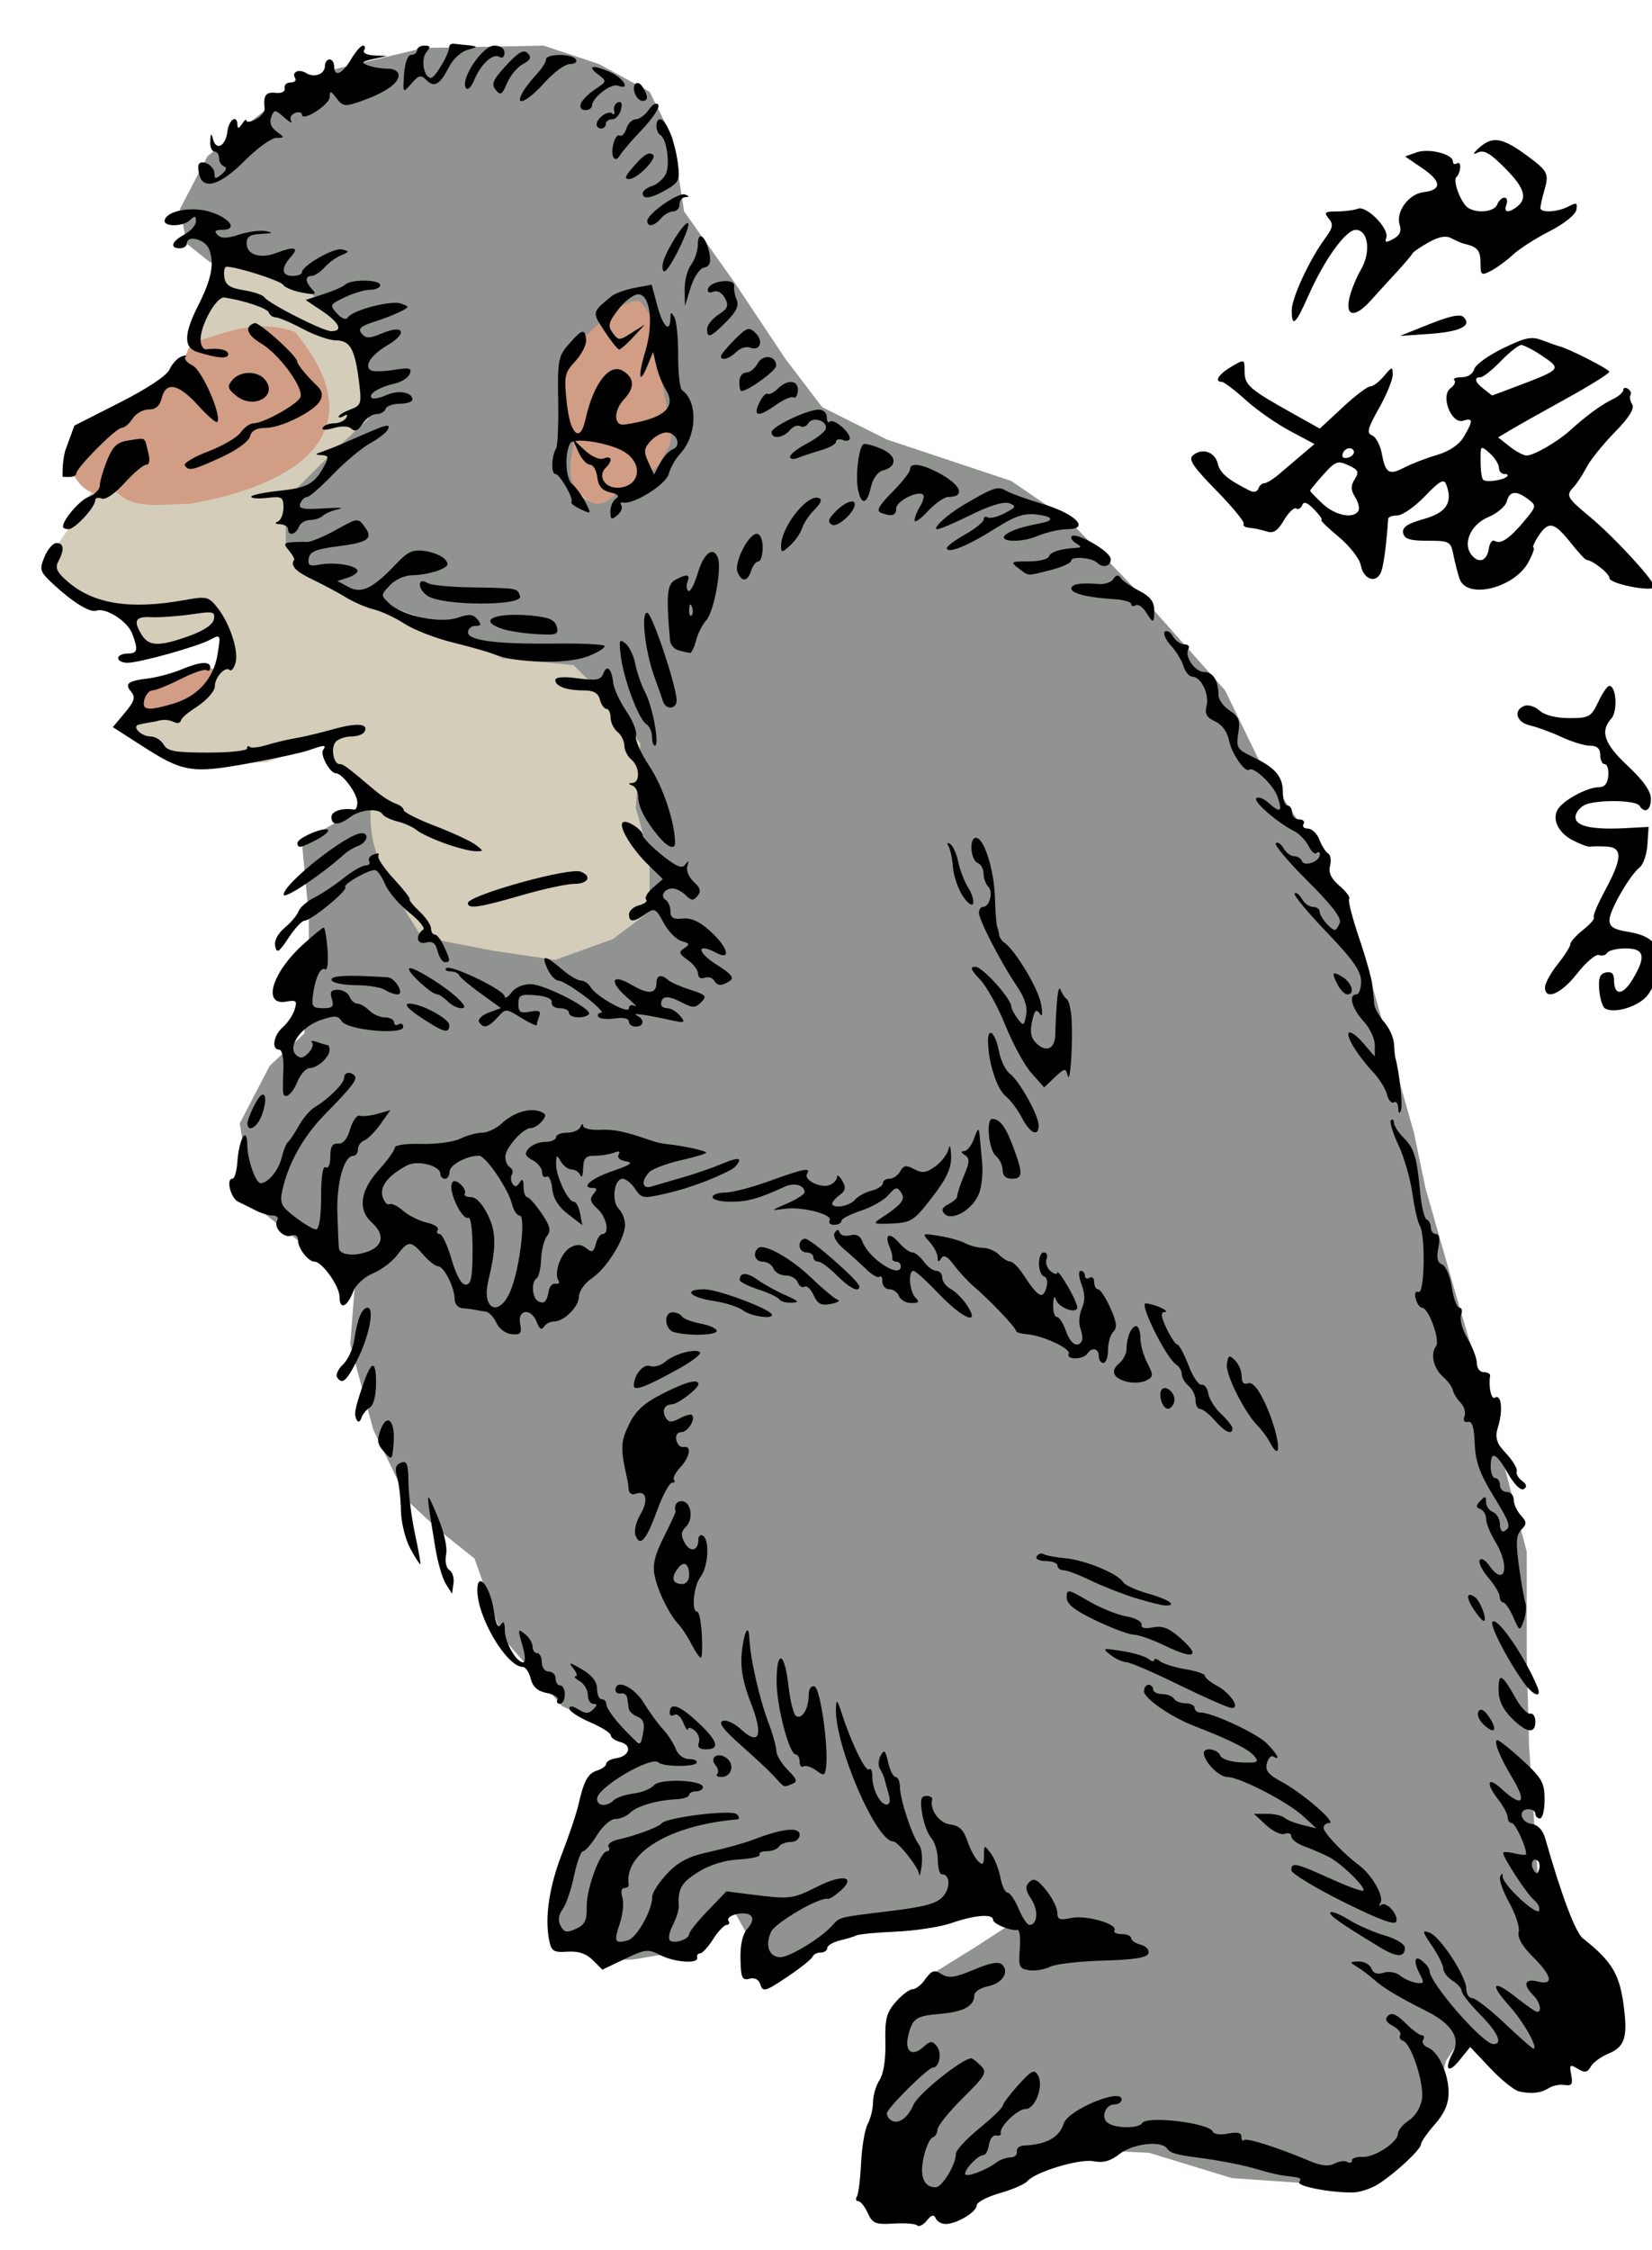
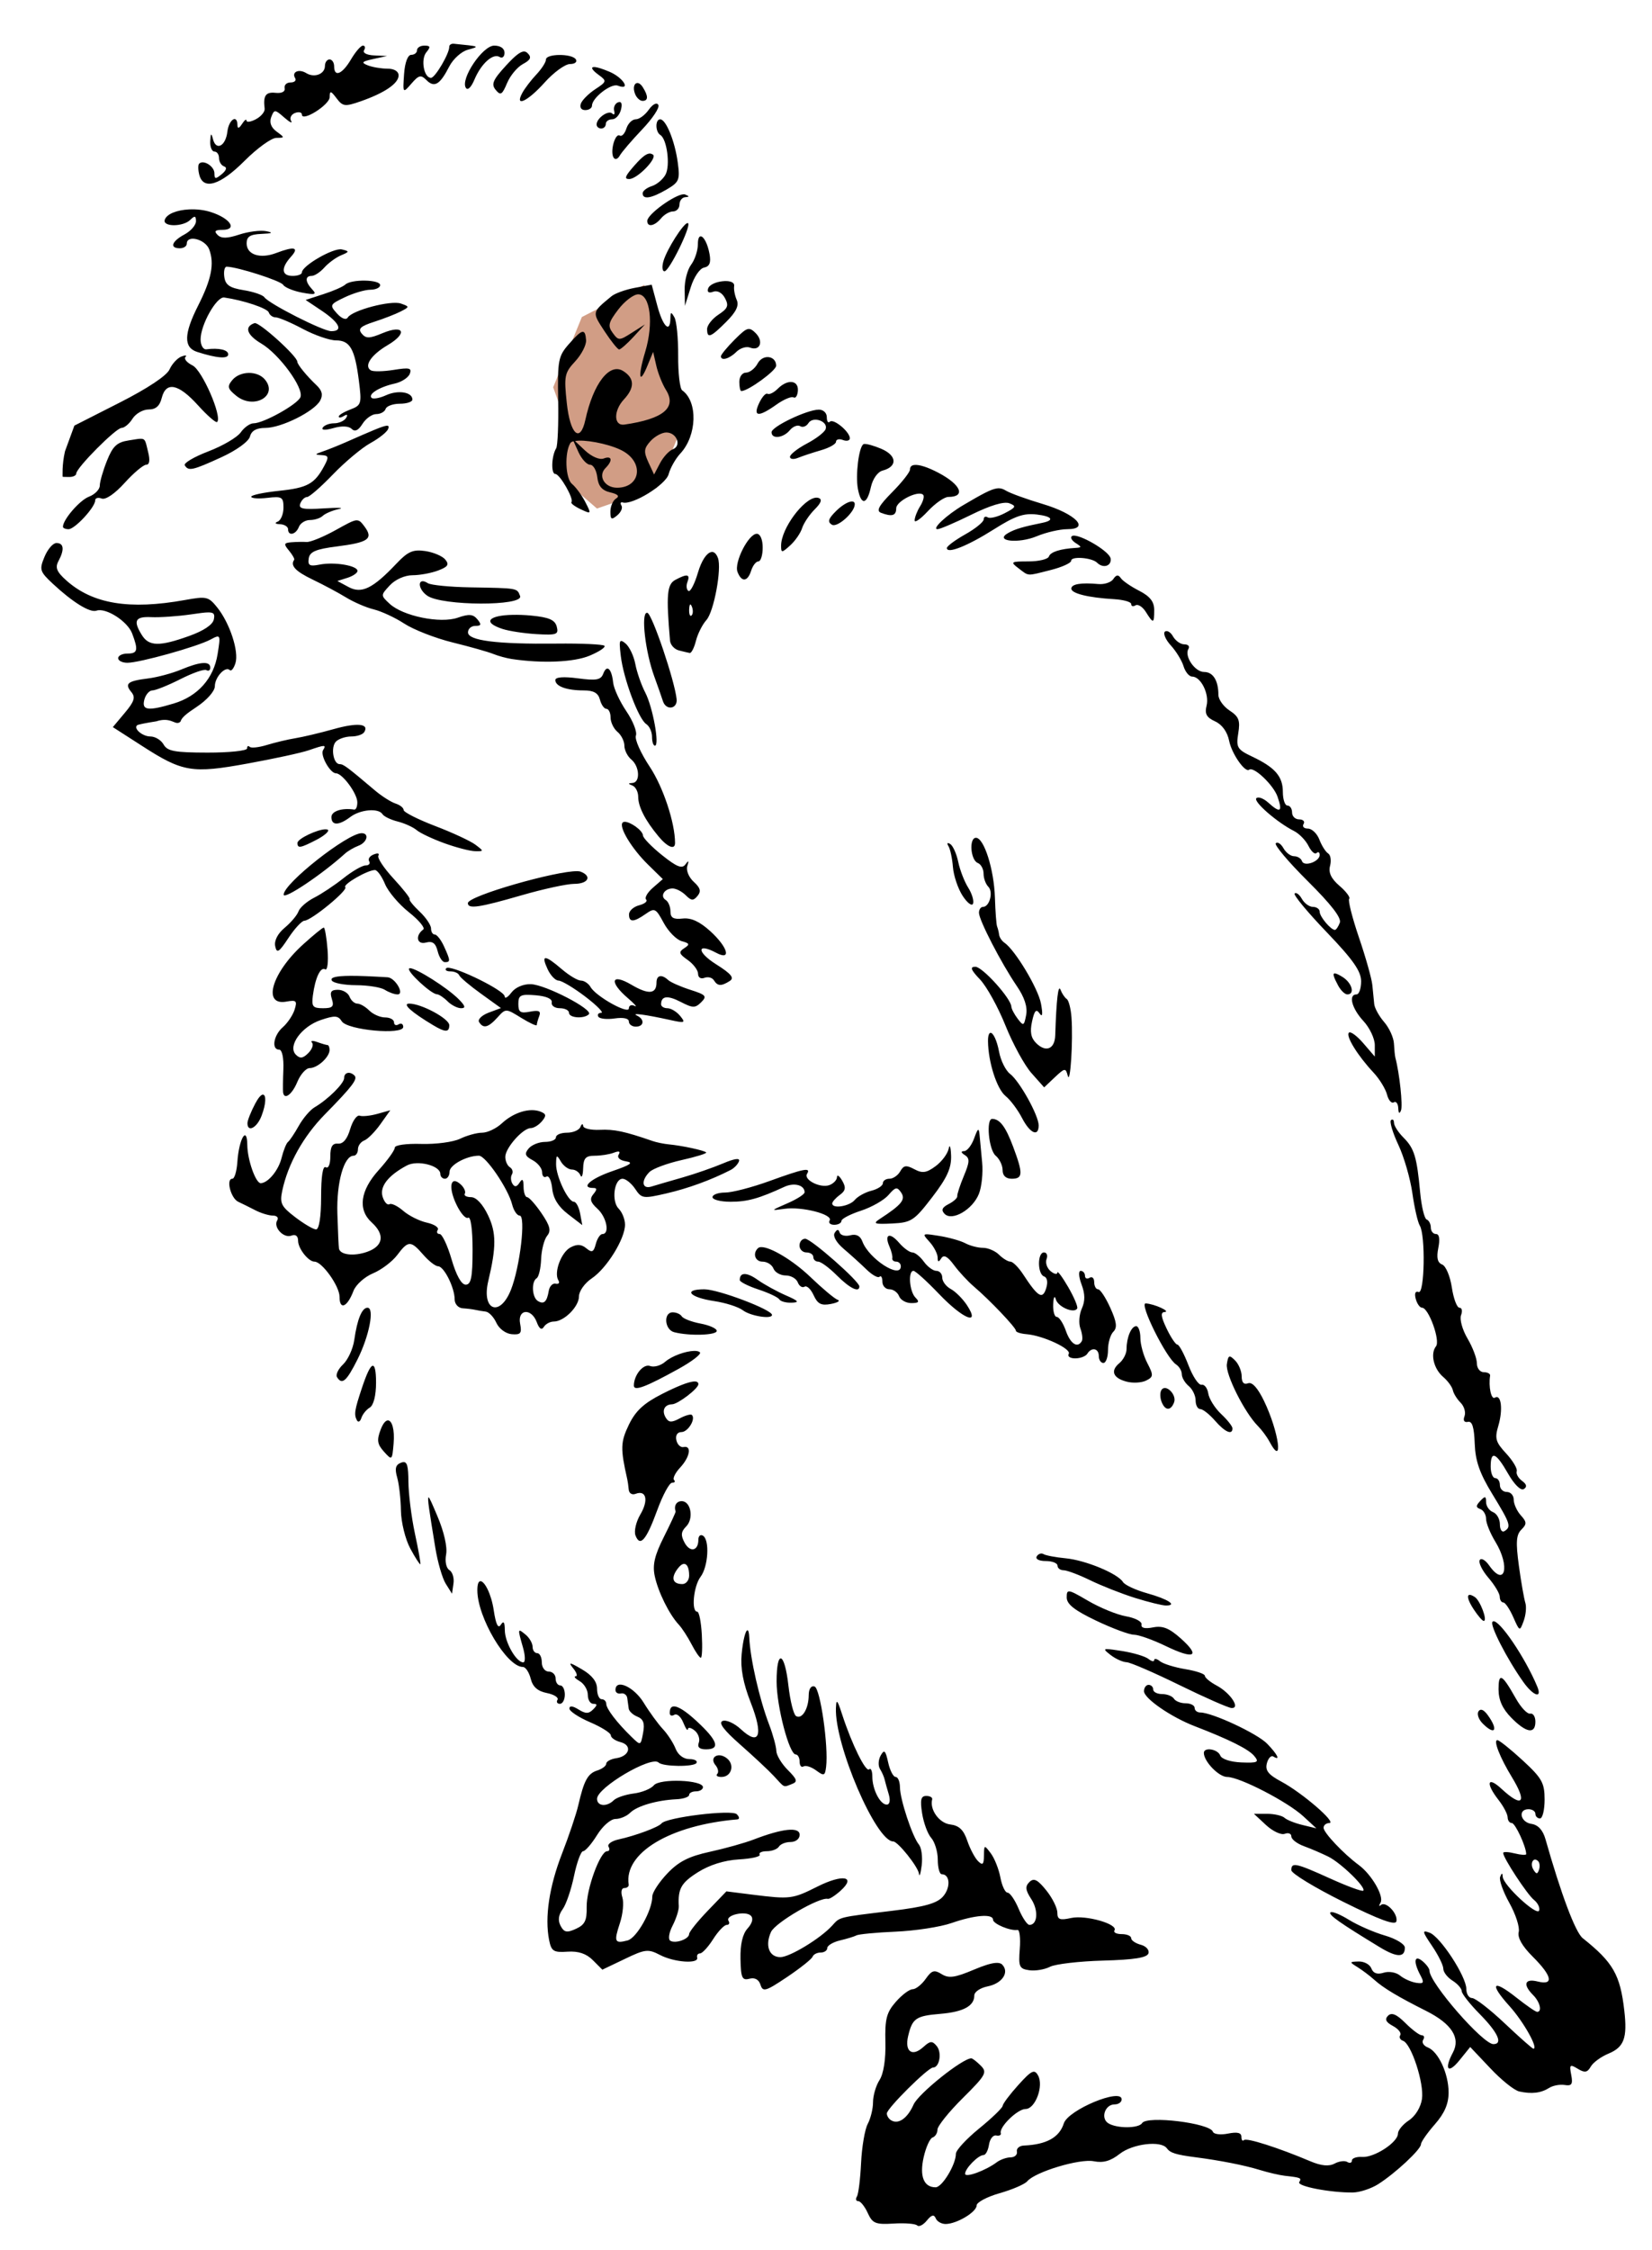
<svg xmlns="http://www.w3.org/2000/svg" version="1.1" viewBox="0 0 178.31 242.79">
  <defs>
    <filter id="a" color-interpolation-filters="sRGB">
      <feGaussianBlur stdDeviation="4.002" />
    </filter>
  </defs>
  <g transform="matrix(.497 0 0 .497 -1543.4 -357.14)">
    <g transform="translate(-100)" filter="url(#a)">
-       <path d="m3231 812 12.5-11 4.705-9.298 2.8-9.7 4.5-8 23 8.5 9.5 14.5-0.5 16-12 14.5 2 11 17 12.5 35.5 11.5 10 4.5 7.5 16 6 28.5-12 17-28.5 6-21-16c-2.728-8.637-7.6-15.716-7.997-26.049-2.752-4.305-6.997-6.69-8.212-12.97l-12.464 4.627-17.091 0.384c-5.883-1.171-8.211-3.871-12.45-8.061l16.036-6.346 4.05-7.291-0.078-7.363-16.567 4.163-4.7-8.59c-6.915-3.322-24.233-2.684-11.5-18.5l7.5-12.5z" color="#000000" fill="#d4cdba" />
-       <path d="m3247 793.12c7.835-2.457 14.23-5.358 22.47-2.467 17.799 21.319 1.288 33.169-22.97 37.351-5.761-0.093-12.203 1.601-16.212-3.091-3.967 2.033-7.038 0.48-9.356-4.086l4.6-7.33 13.409-8.119 6.119-8.323z" color="#000000" fill="#d19d85" />
      <path d="m3331.8 787.42 13.541-6.967 6.086 14.897 1.846 16.563-5.2 12.59-13 4.5-7.5-6.5 1-11.5-3.005-8.323z" color="#000000" fill="#d19d85" />
-       <path d="m3236.5 869 13.687-5.723 2.356 0.846c-2.865 2.866-3.179 6.211-9.392 8.45-10.841 2.071-8.567-3.327-6.652-3.573z" color="#000000" fill="#d19d85" />
-       <path d="m3323.5 728.5-26 0.5-21 5-13.5 8.5-12.5 10-6 11.5 1.5 7.5 5 4 9 2 11.5 3 8 9 5 8 1 12-6.5 6-11.5 11.5v9.5l5.5 7.5 10.5 4 20 7 11 6.5 15.5 1.5 5.5 5.5 9 11.5-1 14 3 10.5v12l-8 6-12.5 4.5-13.5-2-15.5-3-8.5-13.5c-1.032-4.823-3.139-7.629-2.478-15.627l-15.036 8.472 1.513 16.154v12l-1 13.5-7.5 7-6.5 12.5 2 12.5 2 6 10 8 11 8.5-1 13 5 18.5 7.5 15.5 7 6.5 7.5 6 6 17 13 15 19 9-12 9-4 11.5-4.5 13 1 8.5c6.5 2.167 9.621 3.02 12.5 4 5.657 0.5 6.79-1.5 15-1l9.5-11 7 12.5 3 4 10-8.5 14.5-2.5 14.5-5.5 14 3-10 6.5-10.5 6.5-8 12.5v9.5l-3.5 15 5.5 10 13.5 3 16.5-8 14-4.5 10.5 0.5 18 5.5 14.5 1 15.5-0.5 11-8 3-9 2.5-9 3-4.5 15 7c5.782 0.385 12.71-10.793 8.5-28l-6.5-13-2-30-0.5-19.5v-22.5l-8.5-32.5-6.5-22-7-24.5-2.5-12-9.5-33.5-11.5-28-12-18-8-16.5-20-22.5-14-14.5-12.5-8.5-27-9-14-7-8-10.5-11-16.5-11-15.5-2.5-16-5-10-11-6zm20.652 55.459c5.015 3.634 4.293 15.828 5.909 21.841-2e-4 3.683 2.644 7.365-0.146 11.048-1.576 4.99-6.908 5.806-10.414 8.652-2.021 2.01-4.094 3.838-7.5 1-3.868-3.353-2.678-7.465-2-11.5l-3-9v-9.5c5.717-4.181 12.163-12.975 17.152-12.541z" color="#000000" fill="#919390" />
    </g>
    <path d="m3204 728.09c-0.55-0.055-1.011 0.238-1 0.656 0.039 1.459-3.069 6.75-3.969 6.75-1.546 0-2.27-4.032-1-5.562 0.969-1.168 0.868-1.438-0.438-1.438-0.892 0-1.594 0.45-1.594 1 0 0.55-0.563 0.999-1.25 1-0.755 8.8e-4 -1.388 1.652-1.563 4.188-0.288 4.191-0.272 4.214 1.594 2.062 1.614-1.861 2.054-1.977 3.281-0.75 1.706 1.705 2.918 0.975 4.938-2.969 0.833-1.627 2.633-3.244 4-3.625 2.666-0.742 2.74-0.738-3-1.312zm-19.75 0.406c-0.464 0-1.619 1.35-2.594 3-1.902 3.219-3.656 3.94-3.656 1.5 0-0.825-0.45-1.5-1-1.5-0.55 0-1 0.64-1 1.406-2e-4 1.781-2.297 2.653-4.063 1.562-1.602-0.99-3.235-0.247-2.406 1.094 0.316 0.512-0.142 0.938-1 0.938-0.857 0-1.419 0.562-1.281 1.25 0.151 0.755-0.641 1.144-2 1-2.117-0.224-2.697 0.621-2.344 3.438 0.083 0.659-0.757 1.683-1.875 2.281-1.117 0.598-2.053 0.744-2.062 0.312s-0.436-0.106-0.969 0.719c-0.646 1-0.99 1.083-1 0.25-0.03-2.419-1.875-1.203-2.188 1.438-0.372 3.145-2.452 4.222-3.125 1.625-0.37-1.426-0.502-1.34-0.594 0.438-0.064 1.238 0.356 2.25 0.906 2.25 0.55 0 1 0.627 1 1.406-2e-4 0.779 0.483 1.609 1.094 1.812 0.694 0.231 0.507 0.852-0.5 1.688-1.359 1.128-1.594 1.092-1.594-0.188 0-1.514-2.388-3.018-3.313-2.094-0.269 0.269-0.248 1.369 0.031 2.438 0.883 3.377 4.546 2.249 9.812-3.031 2.731-2.738 5.839-4.988 6.906-5 1.879-0.021 1.857-0.063 0.063-1.375-1.212-0.887-1.603-1.991-1.156-3.156 0.649-1.693 0.799-1.668 2.844 0.125 1.183 1.037 1.835 1.349 1.469 0.719-0.366-0.63 0.022-1.403 0.844-1.719 0.822-0.315 1.5-0.147 1.5 0.344-2e-4 1.667 5.999-2.095 6.031-3.781 0.028-1.451 0.224-1.437 1.5 0.25 1.341 1.773 1.812 1.845 5.219 0.656 5.228-1.825 8.25-3.89 8.25-5.625-2e-4 -0.895-0.971-1.469-2.438-1.469-1.33 0-3.242-0.321-4.25-0.719-1.52-0.599-1.302-0.828 1.188-1.375l3-0.656-2.813-0.125c-1.595-0.067-2.538-0.557-2.187-1.125 0.34-0.55 0.214-1-0.25-1zm28.5 0c-2.51 9e-3 -7.355 7.217-6.156 9.156 0.403 0.651 1.16-0.081 1.875-1.781 1.459-3.471 4.04-5.789 5.469-4.906 0.574 0.355 1.063-0.049 1.063-0.906 0-0.952-0.876-1.567-2.25-1.562zm6.562 1.281c-0.816-0.056-1.97 0.859-3.969 3.031-2.897 3.149-3.273 4.08-2.25 5.312 1.06 1.277 1.398 1.048 2.469-1.5 0.688-1.637 2.234-3.481 3.438-4.125 1.668-0.893 1.924-1.462 1.031-2.344-0.223-0.22-0.447-0.356-0.719-0.375zm7.625 0.75c-1.522 0.01-2.937 0.334-2.937 1-2e-4 0.573-0.949 2.035-2.094 3.25-1.145 1.214-2.507 3.006-3.031 3.969-1.765 3.238 1.122 1.896 4.844-2.25 1.975-2.2 4.458-4 5.5-4 1.042 0 1.621-0.45 1.281-1-0.41-0.664-2.04-0.979-3.563-0.969zm7.406 2.625c-0.629 0.061-0.33 0.655 1.125 1.719 1.764 1.29 1.749 1.445-0.719 3.062-1.424 0.933-2.852 2.333-3.156 3.125-0.326 0.851 0.07 1.438 0.938 1.438 0.808 0 1.469-0.44 1.469-0.969-2e-4 -1.679 4.147-4.899 5.594-4.344 2.977 1.142 1.218-1.749-1.844-3.031-1.418-0.594-2.481-0.935-3.094-1-0.128-0.013-0.223-9e-3 -0.312 0zm9.438 3.469c-0.606 0.074-0.944 1.025-0.438 2.344 0.326 0.849 1.058 1.531 1.625 1.531 1.27 0 1.287-1.033 0.062-2.969-0.432-0.683-0.886-0.951-1.25-0.906zm-3.875 4.125c-0.077 8e-3 -0.156 0.028-0.25 0.062-0.644 0.238-1.027 1.056-0.844 1.812 0.183 0.756 0 1.033-0.406 0.625-0.82-0.82-3.406 0.989-3.406 2.375 0 0.483 0.45 0.875 1 0.875 0.55 0 1-0.45 1-1-2e-4 -0.55 0.614-1 1.375-1 0.761 0 1.61-0.931 1.906-2.062 0.302-1.155 0.167-1.744-0.375-1.688zm8.094 0.344c-0.057-4e-3 -0.125 0.017-0.188 0.031-0.419 0.095-0.978 0.567-1.5 1.312-0.799 1.14-2.056 2.062-2.812 2.062-0.757 0-1.68 0.892-2.031 2-0.352 1.108-0.99 1.808-1.438 1.531-1.007-0.623-2.155 3.468-1.344 4.781 0.334 0.54 0.906 0.342 1.344-0.438 0.426-0.758 2.616-3.315 4.875-5.688s3.843-4.757 3.5-5.312c-0.101-0.164-0.235-0.27-0.406-0.281zm0.812 3.406c-1.108 0-1.083 2.717 0.031 3.406 1.437 0.888 2.187 6.609 1.125 8.594-0.545 1.018-1.868 2.151-2.969 2.5-1.101 0.349-2 1.05-2 1.562-2e-4 1.417 1.865 1.127 5.187-0.812 2.75-1.606 2.948-2.092 2.438-5.875-0.629-4.664-2.557-9.375-3.813-9.375zm-2.375 7.438c-0.854 0.089-1.954 1.081-3.844 3.312-1.431 1.69-1.555 2.232-0.5 2.219 1.785-0.022 6.231-4.629 5.125-5.312-0.25-0.155-0.496-0.248-0.781-0.219zm7.438 8.844c-1.902 0.064-7.875 4.341-7.875 5.781-2e-4 1.433 1.597 1.128 3-0.562 0.685-0.825 1.836-1.5 2.594-1.5 0.758 0 1.406-0.675 1.406-1.5s0.562-1.55 1.25-1.594c0.966-0.061 0.929-0.196-0.063-0.594-0.087-0.035-0.186-0.035-0.312-0.031zm-107.41 3.281c-2.584 0.135-4.822 0.965-5.25 2.25-0.524 1.572 3.989 1.574 5.562 0 0.933-0.933 1.219-0.878 1.219 0.312 0 0.842-1.125 2.139-2.5 2.875-2.789 1.493-3.292 3-1 3 0.825 0 1.5-0.45 1.5-1-2e-4 -2.014 4.047-0.975 4.875 1.25 1.151 3.095 0.504 6.439-2.406 12.188-3.122 6.167-3.182 9.112-0.219 10.062 4.286 1.376 6.75 1.561 6.75 0.531 0-0.984-2.04-1.446-4.75-1.094-0.688 0.089-1.25-0.886-1.25-2.156-2e-4 -3.169 3.466-9.335 5.125-9.094 4.241 0.617 9.384 2.339 9.687 3.25 0.193 0.579 0.854 1.062 1.5 1.062 0.646 0 3.292 1.125 5.875 2.5 2.583 1.375 5.838 2.5 7.219 2.5 3.044 0 4.091 1.854 4.969 8.75 0.635 4.986 0.559 5.336-1.844 6.25-1.395 0.53-2.531 1.21-2.531 1.531 0 0.321 0.49 0.267 1.125-0.125 0.715-0.442 0.911-0.278 0.469 0.438-0.392 0.635-1.559 1.156-2.594 1.156-1.035 0-2.151 0.423-2.469 0.938-0.353 0.57 0.565 0.604 2.344 0.094 1.797-0.515 3.31-0.44 3.937 0.188 0.692 0.692 1.446 0.345 2.344-1.094 0.728-1.165 2.078-2.125 3-2.125s1.825-0.506 2.031-1.125c0.206-0.619 1.604-1.125 3.094-1.125s2.719-0.408 2.719-0.906c0-1.627-3.096-2.132-5.719-0.938-1.411 0.643-2.831 0.888-3.156 0.562-0.809-0.809 1.774-2.384 5.031-3.094 1.477-0.322 2.961-1.29 3.281-2.125 0.486-1.265-0.101-1.387-3.5-0.844-2.244 0.359-4.476 0.398-4.969 0.094-1.538-0.951 0.044-3.337 3.656-5.469 4.405-2.599 3.56-4.551-1.125-2.594-2.815 1.176-3.582 1.2-4.5 0.094-0.87-1.048-0.301-1.599 2.687-2.562 2.088-0.673 4.694-1.686 5.781-2.25 1.949-1.01 1.943-1.048 0.031-1.719-2.159-0.757-10.554 1.45-11.531 3.031-0.374 0.605-1.32 0.256-2.344-0.875-1.639-1.811-1.571-1.97 1.719-3.531 1.891-0.897 4.377-1.625 5.531-1.625 1.154 0 2.125-0.45 2.125-1 0-1.232-6.253-1.336-7.563-0.125-0.522 0.484-2.675 1.42-4.781 2.094l-3.844 1.25 3.594 2.406c3.81 2.589 4.609 4.375 1.969 4.375-1.802 0-13.526-5.952-14.531-7.375-0.355-0.503-2.38-1.189-4.5-1.531-2.993-0.484-3.939-1.107-4.188-2.844-0.176-1.23 0.049-2.257 0.5-2.25 2.344 0.034 11.73 3.046 12.281 3.938 0.351 0.568 2.196 1.331 4.094 1.688 2.848 0.534 3.251 0.412 2.219-0.688-1.556-1.658-1.615-2.938-0.125-2.938 0.623 0 1.86-0.812 2.75-1.812 0.889-1.001 2.525-2.197 3.625-2.656 1.851-0.773 1.866-0.882 0.187-1.281-1.787-0.425-8.675 3.54-8.687 5 0 0.412-0.9 0.75-2 0.75-2.432 0-2.603-1.694-0.375-4.156 1.859-2.054 0.78-2.333-3.219-0.812-3.481 1.323-6.406 0.362-6.406-2.094 0-1.486 0.751-1.958 3.25-2.062 2.38-0.1 2.629-0.275 0.969-0.594-1.247-0.24-3.878 0.101-5.844 0.75-2.615 0.863-3.877 0.873-4.688 0.062-0.81-0.811-0.524-1.094 1.063-1.094 3.365 0 1.695-2.527-2.563-3.875-1.496-0.474-3.168-0.643-4.719-0.562zm108.25 2.969c-0.931 0.174-4.41 5.607-5.188 8.219-0.368 1.238-0.275 2.25 0.219 2.25 1.016 0 5.806-9.757 5.125-10.438-0.038-0.038-0.094-0.043-0.156-0.031zm2.906 2.875c-0.364-0.011-0.625 0.501-0.625 1.688-2e-4 1.38-0.661 3.401-1.469 4.469-0.807 1.068-1.446 3.513-1.406 5.438l0.062 3.5 1.25-4c0.697-2.258 1.966-4.129 2.906-4.312 1.197-0.234 1.526-1.074 1.188-2.938-0.423-2.336-1.3-3.825-1.906-3.844zm5.75 9.719c-0.31-0.023-0.655-4e-3 -1 0.031-1.379 0.14-2.869 0.718-3.156 1.594-0.254 0.772 0.163 1.045 1.094 0.688 0.9-0.345 1.931 0.195 2.563 1.375 0.874 1.634 0.646 2.249-1.406 3.594-1.364 0.894-2.469 2.313-2.469 3.125-2e-4 2.138 0.763 1.831 4.156-1.562 2.147-2.147 2.819-3.522 2.281-4.75-0.416-0.951-0.682-2.304-0.562-3.031 0.106-0.646-0.57-0.994-1.5-1.062zm-16.406 0.781-3.688 0.688c-2.032 0.381-4.298 1.207-5.031 1.812-4.297 3.549-4.279 3.397-1.531 7.594 1.438 2.196 2.873 3.979 3.188 3.969s1.719-1.229 3.094-2.719l2.5-2.719-2.844 1.812c-2.72 1.732-2.901 1.748-4.156 0.031-1.121-1.532-0.931-2.275 1.219-5.094 1.38-1.809 3.326-3.281 4.312-3.281 2.631 0 3.398 6.304 1.531 12.469-1.661 5.483-1.305 7.437 0.531 2.906l1.188-2.875 0.688 3c0.377 1.65 1.316 4.011 2.094 5.25 2.413 3.844-0.546 6.31-9.031 7.531-2.325 0.335-2.389-3.005-0.094-5.469 2.374-2.549 2.321-4.596-0.156-6.156-2.971-1.871-6.492 2.683-8.219 10.594-1.123 5.147-3.3 3.198-4.031-3.625-0.632-5.898-0.499-6.569 1.812-9.062 1.374-1.483 2.455-3.565 2.375-4.625-0.195-2.586-0.831-2.452-3.75 0.875-2.289 2.608-2.468 3.512-2.312 12.219 0.093 5.176-0.105 9.868-0.438 10.406-1.018 1.647-1.15 5.562-0.188 5.562 0.988 0 4.13 5.495 3.5 6.125-0.213 0.213 0.682 0.909 2 1.531 2.359 1.113 2.381 1.077 1-1.594-0.772-1.493-2.076-3.244-2.875-3.906-1.433-1.189-1.642-6.775-0.344-8.875 0.108-0.174 0.346-0.292 0.688-0.375l1.062 2.344c0.687 1.512 1.831 2.75 2.531 2.75s1.389 1.228 1.562 2.719c0.226 1.935 1.035 2.866 2.812 3.281 1.68 0.393 2.087 0.827 1.25 1.344-0.682 0.421-1.219 1.709-1.219 2.844-2e-4 1.714 0.232 1.839 1.469 0.812 0.819-0.68 1.247-1.624 0.938-2.125-0.31-0.501-0.203-0.826 0.25-0.688 2.106 0.643 9.385-3.834 10-6.156 0.359-1.357 1.505-3.368 2.531-4.469 3.635-3.901 3.843-11.285 0.406-13.719-0.507-0.359-0.898-3.734-0.875-7.5s-0.34-7.519-0.812-8.344c-0.725-1.264-0.849-1.225-0.875 0.25-0.057 3.291-1.627 1.767-2.844-2.781l-1.219-4.562zm-86.25 8.344c-2.289 0.763-1.704 2.56 1.469 4.438 3.881 2.295 9.258 9.649 8.5 11.625-0.594 1.547-8.005 5.688-10.187 5.688-0.777 0-2.024 0.888-2.781 1.969s-3.919 2.934-7.031 4.125c-3.112 1.191-5.42 2.553-5.125 3.031 0.803 1.299 1.661 1.124 7.938-1.75 3.312-1.516 5.937-3.424 6.219-4.5 0.333-1.273 1.399-1.875 3.344-1.875 3.459 0 10.643-3.576 11.906-5.938 0.649-1.214 0.418-2.177-0.781-3.312-2.165-2.05-4.187-4.53-4.187-5.125-2e-4 -1.193-8.315-8.697-9.281-8.375zm107.19 1.281c-0.653 0.107-1.45 0.825-2.938 2.312-1.648 1.649-2.969 3.276-2.969 3.594-2e-4 1.087 1.846 0.56 3.344-0.938 0.823-0.823 2.159-1.248 2.969-0.938 2.184 0.838 3.024-1.351 1.219-3.156-0.533-0.533-0.918-0.833-1.344-0.875-0.089-9e-3 -0.188-0.015-0.281 0zm-122.16 5.75c-0.16-0.019-0.468 0.051-0.906 0.219-0.876 0.336-2.057 1.607-2.594 2.812-0.6 1.346-4.766 4.117-10.813 7.188l-9.844 5-2.046 5.588c-0.694 3.025-0.494 5.46-0.517 5.505s0.644 0.062 1.469 0.062c0.825 0 1.5-0.331 1.5-0.75-2e-4 -1.224 8.623-9.906 9.844-9.906 0.611 0 1.688-0.9 2.375-2 0.687-1.1 2.268-2 3.5-2 1.556 0 2.408-0.764 2.844-2.5 0.918-3.655 3.631-3.104 7.875 1.594 2.032 2.249 3.905 3.876 4.156 3.625 1.146-1.146-3.248-11.249-5.344-12.281-1.234-0.608-1.924-1.451-1.531-1.844 0.196-0.196 0.191-0.294 0.031-0.312zm126.31 0.344c-0.779 0.031-1.603 0.489-2.094 1.406-0.578 1.079-1.726 1.969-2.531 1.969-0.805 0-1.437 0.9-1.437 2s0.194 2 0.437 2c1.477 0 7.563-4.427 7.563-5.5 0-1.254-0.936-1.914-1.938-1.875zm-112.62 3.438c-1.357 0.024-2.723 0.551-3.562 1.562-1.147 1.382-1.02 1.872 0.875 3.406 3.792 3.071 9.166 0.02 6.219-3.531-0.815-0.982-2.174-1.462-3.531-1.438zm117.62 1.969c-0.803 0.051-1.786 0.536-2.719 1.469-0.83 0.83-1.842 1.327-2.219 1.094-0.377-0.233-1.186 0.672-1.813 2-1.421 3.01-0.152 3.122 3.75 0.344 1.594-1.135 3.279-1.834 3.719-1.562 0.44 0.272 0.858-0.376 0.938-1.438 0.098-1.305-0.624-1.971-1.656-1.906zm6.188 6c-2.591 0.033-10.25 3.693-10.25 4.906 0 1.554 2.549 1.274 3.969-0.438 0.68-0.819 1.701-1.214 2.25-0.875s1.348 0.044 1.781-0.656c0.976-1.579 4.322-0.434 3.75 1.281-0.228 0.684-2.076 2.094-4.094 3.156-2.018 1.063-3.656 2.363-3.656 2.875 0 0.512 0.787 0.612 1.75 0.219 0.962-0.393 3.212-1.14 5-1.656 1.787-0.516 3.25-1.337 3.25-1.844 0-0.507 0.675-0.692 1.5-0.375 0.825 0.317 1.5 0.149 1.5-0.375-2e-4 -1.417-3.57-4.368-4.344-3.594-0.368 0.368-0.656-0.083-0.656-1-2e-4 -0.929-0.775-1.637-1.75-1.625zm-93.906 3.5c-0.909 0.115-3.272 1.14-8.844 3.594-1.65 0.727-3.9 1.623-5 2-1.73 0.592-1.763 0.695-0.219 0.781 1.532 0.086 1.618 0.399 0.594 2.312-2.105 3.934-3.627 4.791-9.813 5.438-3.334 0.349-6.062 0.92-6.062 1.281 0 0.361 1.575 0.475 3.5 0.25 3.184-0.372 3.5-0.173 3.5 2.125 0 1.389-0.563 2.754-1.25 3.031-0.747 0.301-0.545 0.515 0.5 0.562 0.963 0.043 1.75 0.544 1.75 1.094 0 1.545 1.698 1.181 2.344-0.5 0.317-0.825 1.399-1.5 2.406-1.5 1.007 0 2.259-0.403 2.781-0.906 0.522-0.503 2.094-1.177 3.469-1.469 1.375-0.292-0.09-0.358-3.219-0.156-4.604 0.298-5.566 0.088-5.125-1.062 0.3-0.782 0.965-1.406 1.469-1.406 0.503 0 3.025-2.206 5.625-4.906 2.6-2.7 6.268-5.774 8.156-6.812s3.618-2.417 3.844-3.094c0.154-0.463 0.139-0.726-0.406-0.656zm60.8 1.46c2.271 0 3.386 2.897 1.406 3.656-0.832 0.319-2.077 1.687-2.781 3.031l-1.281 2.438-1.25-2.688c-1.036-2.273-0.96-2.984 0.469-4.562 0.931-1.029 2.482-1.875 3.438-1.875zm-114.41 1.375c-0.523 0.039-1.246 0.181-2.313 0.344-2.585 0.394-3.477 1.226-4.75 4.406-0.862 2.154-1.562 4.579-1.562 5.406-2e-4 0.827-1.065 1.92-2.344 2.406-2.019 0.768-5.656 4.975-5.656 6.531-2e-4 0.294 0.549 0.531 1.219 0.531 1.363 0 5.781-4.773 5.781-6.25 0-0.523 0.617-0.709 1.406-0.406 0.86 0.33 2.865-1.043 5-3.406 1.96-2.169 4.076-3.938 4.688-3.938 0.713 0 0.849-0.988 0.406-2.75-0.528-2.103-0.531-2.796-1.406-2.875-0.131-0.012-0.294-0.013-0.469 0zm95.4 0.4c2.674-0.086 7.628 1.015 9.906 2.438 4.326 2.701 3.292 7.781-1.594 7.781-2.716 0-4.218-2.563-2.5-4.281 1.626-1.626 1.407-2.758-0.406-2.062-0.9 0.345-2.622-0.402-4.094-1.781l-2.125-2c0.238-0.042 0.506-0.084 0.812-0.094zm62 0.72c-0.084 7e-3 -0.144 0.036-0.187 0.062-1.001 0.618-1.753 6.758-1.188 9.719 0.692 3.621 1.968 3.437 2.813-0.406 0.394-1.794 1.482-3.32 2.531-3.594 3.318-0.868 3.147-3.296-0.312-4.75-1.554-0.653-3.07-1.08-3.656-1.031zm10.875 4.562c-0.622 0.073-0.937 0.391-0.937 0.969-2e-4 0.571-1.749 2.79-3.875 4.938-2.883 2.912-3.518 4.054-2.438 4.469 2.375 0.911 3.313 0.644 3.313-0.969 0-1.56 4.808-3.973 5.844-2.938 0.315 0.315 0.01 1.433-0.656 2.5-0.667 1.067-1.187 2.447-1.187 3.062 0 0.616 1.279-0.292 2.875-2 1.596-1.708 3.591-3.094 4.437-3.094 3.86 0 2.777-2.658-2.156-5.25-2.348-1.234-4.182-1.809-5.219-1.688zm18.438 5.062c-0.17-8e-3 -0.339 4e-3 -0.531 0.031-1.28 0.18-3.188 1.212-7.281 3.625-3.603 2.124-6.916 5.219-5.594 5.219 0.539 0 3.857-1.421 7.375-3.156 4.063-2.003 7.065-2.912 8.219-2.469 1.596 0.612 1.458 0.881-1 2.156-1.539 0.798-3.195 1.211-3.687 0.906-0.493-0.305-0.875-0.11-0.875 0.438s-1.8 2.014-4 3.25c-2.2 1.236-4 2.571-4 2.969-2e-4 1.345 4.465-0.424 10.219-4.062 4.525-2.861 6.454-3.549 9.281-3.219 3.362 0.393 3.961 1.26 1.219 1.812-4.144 0.835-5.88 1.351-7.375 2.188-3.184 1.782 2.159 2.402 6.188 0.719 2.033-0.849 5.023-1.531 6.625-1.531 5.066 0 1.794-3.348-5.344-5.469-3.481-1.034-7.078-2.341-8-2.906-0.482-0.296-0.926-0.476-1.437-0.5zm-39.75 2.031c-2.671 0.123-7.625 6.674-7.625 10.438-2e-4 1.579 0.14 1.592 1.969-0.062 1.086-0.983 2.251-2.668 2.594-3.75 0.343-1.082 1.57-2.914 2.719-4.062 1.441-1.441 1.703-2.214 0.844-2.5-0.156-0.052-0.322-0.071-0.5-0.062zm7.594 0.844c-0.793 0.095-2.083 0.864-3.344 2.125-1.629 1.629-1.836 2.293-0.844 2.906 1.155 0.714 4.969-2.686 4.969-4.438-2e-4 -0.476-0.306-0.651-0.781-0.594zm-107.59 4.094c-0.798 0.113-2.013 0.8-4.344 2.094-2.654 1.473-5.498 2.641-6.312 2.594s-2.314-0.024-3.344 0.062c-1.626 0.137-1.692 0.377-0.5 1.812 0.755 0.91 1.262 1.81 1.125 2-0.897 1.242 0.286 2.5 4 4.281 2.337 1.121 5.6 2.861 7.25 3.875 1.65 1.014 4.35 2.194 6 2.594 1.65 0.4 4.645 1.779 6.656 3.094 2.011 1.315 6.736 3.168 10.5 4.094 3.764 0.925 7.744 2.052 8.844 2.5 1.1 0.448 2.9 0.928 4 1.094 6.579 0.992 13.5 0.704 16.906-0.719 2.086-0.872 3.537-1.838 3.219-2.156-0.318-0.318-4.996-0.529-10.375-0.469-13.03 0.146-19.25-0.65-19.25-2.438-2e-4 -0.773 0.701-1.406 1.594-1.406 1.292 0 1.38-0.302 0.438-1.438-0.934-1.125-1.832-1.187-4.25-0.344-3.8 1.325-11.928-0.344-14.812-3.031-1.95-1.817-1.956-1.833 0.062-4 1.185-1.272 3.249-2.188 4.938-2.188 1.593 0 4.092-0.472 5.562-1.031 2.118-0.805 2.435-1.286 1.531-2.375-0.627-0.756-2.574-1.582-4.344-1.844-2.65-0.392-3.765 0.09-6.25 2.719-5.127 5.423-7.585 6.622-10.406 5.094l-2.437-1.312 2.187-0.688c1.195-0.379 2.188-1.051 2.188-1.5 0-1.154-5.006-2.002-8.188-1.375-2.191 0.432-2.629 0.21-2.406-1.312 0.215-1.468 1.515-2.043 6.125-2.625 6.86-0.866 7.962-1.672 6-4.312-0.621-0.836-0.976-1.302-1.594-1.344-0.099-7e-3 -0.198-0.016-0.312 0zm87.094 2.906c-1.807 0-4.97 6.242-4.188 8.281 0.876 2.283 2.191 2.168 2.969-0.281 0.349-1.1 1.05-2 1.562-2 0.513 0 0.938-1.35 0.938-3-2e-4 -1.762-0.534-3-1.281-3zm69 0.406c-0.292-0.022-0.502 0.034-0.625 0.156-0.303 0.303 0.097 0.957 0.906 1.469 1.288 0.814 1.313 0.951 0 1.031-3.379 0.207-5.512 0.879-5.844 1.875-0.193 0.58-2.178 1.062-4.438 1.062-3.826 0-3.996 0.101-2.188 1.469 2.369 1.792 1.684 1.745 7 0.406 2.443-0.615 4.469-1.528 4.469-2.031-2e-4 -1.018 4.519-0.669 5.625 0.438 1.306 1.307 3.178 0.733 2.937-0.906-0.215-1.468-5.796-4.814-7.844-4.969zm-221.1 1.6c-0.758 0-1.913 1.356-2.594 3-1.152 2.781-1.033 3.186 1.812 5.844 4.305 4.021 8.075 6.343 9.469 5.844 2.022-0.724 6.743 2.289 7.75 4.938 1.381 3.634 1.214 4.375-1.031 4.375-1.1 0-2 0.45-2 1-2e-4 0.55 0.893 1 2 1 2.649 0 15.157-3.493 18.031-5.031 2.221-1.189 2.249-1.137 1.562 3.156-0.845 5.282-4.3 9.152-9.531 10.719-5.606 1.68-6.99 1.507-6.375-0.844 0.288-1.1 1.083-2 1.75-2 0.668 0 3.399-1.089 6.063-2.438 2.663-1.349 5.202-2.25 5.656-1.969 0.455 0.281 0.844 0.051 0.844-0.531-2e-4 -1.466-2.135-1.339-6.313 0.406-1.949 0.814-5.194 1.686-7.219 1.938-4.454 0.552-5.126 1.122-3.594 2.969 0.927 1.117 0.619 2.056-1.438 4.5l-2.594 3.094 6.219 4c8.961 5.792 10.936 6.114 23.063 3.906 5.7-1.038 11.655-2.324 13.25-2.875 3.584-1.238 3.866-1.231 3.125-0.031-0.676 1.094 1.527 5.031 2.812 5.031 1.374 0 4.589 4.349 4.625 6.25 0.018 0.963-0.275 1.69-0.687 1.625-2.634-0.416-4.938 0.342-4.938 1.625 2e-4 1.883 1.61 1.871 4.125-0.031 2.153-1.628 6.116-1.973 6.969-0.594 0.302 0.489 1.798 1.214 3.312 1.594 1.515 0.38 3.366 1.232 4.125 1.875 0.759 0.643 3.487 1.924 6.031 2.844 2.544 0.92 5.525 1.694 6.625 1.719 1.953 0.045 1.949-2e-3 0.094-1.406-1.045-0.791-4.982-2.623-8.75-4.062-3.768-1.44-6.844-3.004-6.844-3.469 0-0.465-0.788-1.097-1.75-1.406-0.963-0.309-2.971-1.572-4.438-2.812-6.109-5.17-6.886-5.75-7.719-5.75-1.386 0-1.975-3.712-0.781-4.906 0.596-0.596 2.08-1.094 3.313-1.094 1.232 0 2.496-0.426 2.812-0.938 1.146-1.853-1.48-2.112-6.656-0.656-2.906 0.817-6.631 1.701-8.281 1.969-1.65 0.267-4.441 0.933-6.188 1.469-1.746 0.536-3.433 0.723-3.75 0.406-0.316-0.316-0.562-0.167-0.562 0.344s-3.88 0.913-8.594 0.906c-7.114-0.011-8.718-0.297-9.531-1.75-0.539-0.963-1.835-1.75-2.875-1.75-1.709 0-3.737-1.719-2.875-2.438 0.192-0.161 2.062-0.525 4.125-0.844 3.446-1.114 4.134 1.108 5.29 0.064 0.241-0.909 1.321-1.753 3.491-3.189 2.248-1.488 3.969-3.438 3.969-4.5 0-1.981 2.299-4.451 3.25-3.5 0.311 0.312 0.857-0.361 1.219-1.5 0.804-2.532-1.226-8.718-3.969-12.125-1.892-2.351-2.332-2.436-7-1.594-12.032 2.171-19.997 0.867-25.719-4.219-2.123-1.887-2.504-2.81-1.75-4.219 1.349-2.521 1.178-3.938-0.438-3.938zm142.41 1.938c-0.071-2e-3 -0.146 0.017-0.219 0.031-0.967 0.187-2.088 1.805-2.875 4.469-0.72 2.44-1.646 4.226-2.062 3.969-0.416-0.257-0.529-1.13-0.219-1.938 0.66-1.72-0.049-1.848-2.625-0.469-1.81 0.969-2.012 3.21-1.156 13.188 0.079 0.922 0.944 1.873 1.906 2.125 0.963 0.252 2.022 0.499 2.375 0.562 0.353 0.064 0.966-1.113 1.344-2.625s1.398-3.551 2.281-4.531c1.624-1.802 3.364-11.167 2.5-13.469-0.323-0.859-0.757-1.296-1.25-1.312zm87.969 5.125c-0.258 0.033-0.543 0.284-0.844 0.75-0.466 0.721-1.929 1.213-3.25 1.094-3.8-0.344-5.875 3e-3 -5.875 1-2e-4 1.041 3.703 1.96 9.25 2.281 2.062 0.119 3.75 0.592 3.75 1.062 0 0.47 0.406 0.61 0.937 0.281 0.532-0.329 1.55 0.316 2.25 1.438 1.627 2.605 1.813 2.563 1.813-0.438-2e-4 -1.783-0.908-2.956-3.25-4.156-1.788-0.916-3.588-2.139-4-2.75-0.267-0.394-0.524-0.595-0.781-0.562zm-151 1.25c-0.871 0.188-0.52 1.951 1.156 3.125 3.197 2.239 21.013 2.294 20.156 0.062-0.665-1.732-0.36-1.695-10.844-1.875-4.4-0.075-8.538-0.485-9.188-0.906-0.56-0.363-0.991-0.469-1.281-0.406zm58.312 5.031c0.091 0.014 0.193 0.17 0.312 0.469 0.289 0.722 0.27 1.574-0.062 1.906-0.332 0.332-0.574-0.258-0.531-1.312 0.03-0.728 0.13-1.085 0.281-1.062zm-104.69 1.719c1.292 4e-3 1.39 0.448 1.188 1.5-0.226 1.173-2.201 2.487-5.375 3.625-6.431 2.307-8.719 2.264-10.25-0.188-1.964-3.144-1.458-4.077 2.031-3.906 1.787 0.088 5.651-0.17 8.594-0.594 1.83-0.263 3.038-0.44 3.812-0.438zm95.219 0.094c-1.292 0.07-0.349 8.461 1.625 13.844 0.706 1.925 1.546 4.335 1.875 5.344 0.676 2.072 3.184 1.704 2.969-0.438-0.398-3.961-5.279-18.395-6.344-18.75-0.046-0.015-0.083-2e-3 -0.125 0zm-29.125 0.438c-5.067 0.097-6.792 1.563-2.219 3.062 1.397 0.458 4.727 0.973 7.406 1.125 4.364 0.247 4.822 0.083 4.375-1.625-0.384-1.468-1.665-2.032-5.562-2.406-1.489-0.143-2.831-0.179-4-0.156zm142 3.531c-0.139 6.8e-4 -0.273 0.022-0.375 0.125-0.41 0.41 0.182 1.765 1.312 3 1.131 1.235 2.375 3.263 2.75 4.5 0.375 1.238 1.219 2.25 1.875 2.25 1.883 0 3.759 3.787 3.125 6.312-0.444 1.769-0.017 2.558 1.844 3.406 1.524 0.694 2.666 2.269 3.062 4.25 0.557 2.785 3.46 6.958 4.344 6.25 0.974-0.78 5.274 3.314 6.156 5.844 1.16 3.329 0.622 3.683-2.031 1.281-1.009-0.913-2.17-1.33-2.562-0.938-0.724 0.724 4.497 5.26 8.187 7.125 1.11 0.561 2.515 1.995 3.125 3.219 0.61 1.223 1.387 1.926 1.75 1.562 0.363-0.363 0.688-0.177 0.688 0.406-2e-4 1.46-3.408 2.651-3.844 1.344-0.194-0.581-0.967-1.062-1.719-1.062-0.752 0-1.776-0.792-2.312-1.75-0.536-0.958-1.292-1.427-1.656-1.062-0.364 0.364 2.739 4.048 6.906 8.188 5.106 5.074 7.401 8.017 7 9.062-0.328 0.853-0.807 1.562-1.063 1.562-0.896 0-3.312-2.877-3.312-3.938 0-0.589-0.671-1.062-1.469-1.062s-1.87-0.792-2.406-1.75c-0.536-0.958-1.249-1.469-1.563-1.156-0.313 0.313 2.816 4.075 6.938 8.375 5.75 5.998 7.5 8.497 7.5 10.688 0 1.57-0.45 2.844-1 2.844-1.826 0-1.035 3.047 1.5 5.781 1.375 1.483 2.47 3.838 2.469 5.219v2.5l-2.5-2.906c-1.377-1.601-2.778-2.628-3.125-2.281-0.725 0.725 1.909 4.987 5.344 8.656 1.296 1.384 2.621 3.548 2.938 4.781 0.316 1.234 0.977 1.991 1.469 1.688 0.491-0.304 0.926 0.255 0.969 1.25 0.05 1.152 0.259 1.336 0.594 0.5 0.425-1.061-0.313-8.037-1.219-11.438-0.11-0.412-0.243-1.803-0.312-3.094-0.069-1.291-1.025-3.388-2.125-4.656-1.1-1.268-2.07-3.028-2.156-3.906-0.086-0.878-0.281-2.719-0.406-4.094-0.125-1.375-1.434-6.023-2.906-10.344-1.472-4.321-2.423-8.108-2.125-8.406 0.298-0.298-0.65-1.572-2.094-2.812-1.829-1.572-2.445-2.883-2.062-4.344 0.301-1.152 0.126-2.358-0.406-2.688-0.532-0.329-1.404-1.678-1.906-3-0.502-1.322-1.629-2.406-2.5-2.406-0.871 0-1.277-0.45-0.937-1 0.34-0.55-0.111-1-0.969-1-0.857 0-1.531-0.675-1.531-1.5s-0.45-1.5-1-1.5c-0.55 0-1-1.327-1-2.938 0-3.399-1.693-5.332-6.656-7.688-3.256-1.545-3.529-1.993-3.031-5.062 0.451-2.779 0.148-3.612-1.875-4.938-1.342-0.879-2.437-2.414-2.437-3.406-2e-4 -3.114-1.168-4.969-3.094-4.969-2.033 0-4.374-3.466-3.406-5.031 0.333-0.539-0.076-0.969-0.906-0.969-0.83 0-1.933-0.792-2.469-1.75-0.402-0.718-0.959-1.127-1.375-1.125zm-118.53 2.156c-0.327 0.137-0.259 1.078 0 3.25 0.593 4.969 3.866 13.716 5.531 14.781 0.687 0.44 1.25 1.677 1.25 2.75s0.275 1.938 0.625 1.938c1.071 0-0.457-8.393-2.094-11.531-0.848-1.625-1.821-4.42-2.156-6.188-0.336-1.768-1.288-3.774-2.125-4.469-0.499-0.414-0.835-0.613-1.031-0.531zm-3.031 6c-0.268 0.085-0.533 0.447-0.781 1.094-0.525 1.368-1.512 1.533-5.531 1-3.083-0.409-4.875-0.27-4.875 0.375-2e-4 1.348 2.433 2.25 6.156 2.25 2.171 0 3.154 0.558 3.531 2 0.288 1.1 0.92 2 1.406 2 0.486 0 0.906 0.842 0.906 1.875 0 1.033 0.675 2.44 1.5 3.125 0.825 0.685 1.5 2.035 1.5 3 0 0.965 0.675 2.315 1.5 3 1.817 1.508 1.987 4.984 0.25 5.094-1 0.063-1 0.159 0 0.562 0.687 0.277 1.25 1.376 1.25 2.438 0 2.14 1.483 5.073 4.406 8.594 1.964 2.365 3.594 2.999 3.594 1.438 0-4.392-2.584-12.169-5.5-16.562-1.942-2.925-3.303-5.962-3-6.75 0.302-0.788-0.621-3.157-2.063-5.281-1.441-2.124-2.738-4.937-2.875-6.219-0.226-2.117-0.785-3.219-1.375-3.031zm3.844 33.25c-0.171 8e-3 -0.312 0.062-0.406 0.156-0.912 0.912 1.954 5.657 5.469 9.094l3.25 3.188-2.156 1.875c-1.185 1.028-1.847 2.184-1.469 2.562 0.379 0.378-0.318 0.933-1.531 1.25-1.213 0.317-2.187 1.208-2.187 1.969-2e-4 1.772 1.015 1.734 3.625-0.094 1.947-1.364 2.2-1.232 3.906 1.938 1.005 1.867 2.774 3.657 3.906 3.969 1.735 0.478 1.827 0.712 0.563 1.531-1.276 0.826-1.163 1.215 0.75 2.562 1.237 0.872 2.25 2.223 2.25 3-2e-4 0.799 0.584 1.179 1.375 0.875 0.769-0.295 1.699-0.056 2.062 0.531 0.796 1.287 1.593 1.324 3.438 0.156 1.058-0.67 0.335-1.551-3-3.656-4.218-2.663-4.163-4.73 0.062-2.469 3.373 1.805 2.554-1.198-1.281-4.688-2.304-2.096-4.167-2.951-6-2.75-2.027 0.222-2.656-0.15-2.656-1.562-2e-4 -1.019-0.472-2.123-1.031-2.469-1.303-0.805-0.289-2.5 1.5-2.5 0.753 0 2.034 0.659 2.844 1.469 1.213 1.212 1.66 1.244 2.563 0.156 0.822-0.991 0.635-1.752-0.813-3.062-1.07-0.969-1.699-2.487-1.406-3.406 0.39-1.226 0.283-1.334-0.406-0.375-0.721 1.003-1.88 0.551-5.063-2-2.261-1.812-4.128-3.726-4.156-4.281-0.057-1.121-2.806-3.022-4-2.969zm-64.938 1.625c-1.635-0.02-6.094 2.011-6.094 2.969 0 1.221 0.63 1.12 4.125-0.688 1.674-0.866 2.808-1.848 2.5-2.156-0.096-0.096-0.298-0.122-0.531-0.125zm7.844 0.844c-3.078 0-16.937 10.922-16.937 13.344 0 1.188 8.376-4.427 13.312-8.906 0.64-0.581 1.975-1.354 2.938-1.719 1.894-0.717 2.397-2.719 0.687-2.719zm133.41 1c-1.542 0-1.179 4.86 0.406 5.469 0.687 0.264 1.25 1.305 1.25 2.312-2e-4 1.007 0.463 2.276 1.031 2.844 1.132 1.132 0.272 4.375-1.156 4.375-0.491 0-0.875 0.579-0.875 1.281-2e-4 1.587 4.841 10.951 8.219 15.906 1.684 2.47 2.36 4.562 2.031 6.281-0.457 2.391-0.594 2.46-1.844 0.812-0.741-0.976-1.358-2.154-1.375-2.625-0.066-1.775-6.276-8.656-7.812-8.656-1.224 0-1.001 0.651 1 2.75 1.442 1.512 3.931 6.007 5.531 10 1.6 3.993 4.146 8.649 5.656 10.344l2.75 3.094 2.312-2.188c2.179-2.047 2.367-2.071 2.812-0.344 0.556 2.156 1.18-7.575 0.812-12.656-0.139-1.917-0.604-3.717-1.031-4-0.427-0.283-1.03-1.175-1.344-2-0.502-1.319-0.899 2.041-1.156 9.906-0.098 2.989-2.05 3.762-4.156 1.656-1.135-1.135-1.366-2.452-0.875-4.688 0.521-2.373 0.902-2.8 1.625-1.75 0.639 0.928 0.745 0.224 0.312-2.125-0.606-3.294-5.628-11.652-7.938-13.219-0.578-0.392-1.087-1.18-1.156-1.75-0.069-0.57-0.272-1.369-0.438-1.781-0.165-0.412-0.374-3.225-0.469-6.25-0.193-6.15-2.371-13-4.125-13zm-6.094 1.156c-0.165 0.018-0.129 0.246 0.125 0.656 0.382 0.618 0.821 2.653 0.969 4.531 0.148 1.878 1.099 4.716 2.125 6.281 1.026 1.565 2.036 2.299 2.25 1.656 0.214-0.643-0.257-2.198-1.062-3.469-0.806-1.271-1.785-3.781-2.156-5.562-0.371-1.781-1.157-3.54-1.75-3.906-0.236-0.146-0.401-0.199-0.5-0.188zm-123.84 2.25c-0.083-0.01-0.194 0.01-0.312 0.031-0.158 0.028-0.35 0.106-0.562 0.188-0.85 0.326-1.273 0.976-0.969 1.469 0.304 0.492-0.049 0.906-0.781 0.906s-2.9 1.257-4.812 2.781c-1.913 1.524-4.765 3.414-6.344 4.219-1.579 0.805-3.113 2.135-3.406 2.969-0.293 0.834-1.648 2.437-3 3.562-1.514 1.26-2.311 2.796-2.062 4 0.34 1.647 0.802 1.369 2.875-1.781 1.353-2.056 2.919-3.738 3.469-3.75 1.488-0.033 9.528-6.628 8.875-7.281-0.588-0.588 4.827-3.719 6.437-3.719 0.511 0 1.5 1.371 2.188 3.031 0.688 1.66 3.017 4.406 5.187 6.125 2.171 1.719 3.579 3.417 3.125 3.75-1.804 1.323-1.398 3.357 0.563 2.844 1.454-0.38 2.119 0.107 2.562 1.875 0.329 1.312 1.023 2.375 1.563 2.375 1.251 0 1.225-0.338-0.188-3.438-0.638-1.401-1.538-2.562-2-2.562-0.462 0-0.812-0.583-0.812-1.312-2e-4 -0.729-1.127-2.398-2.5-3.688-1.373-1.29-2.341-2.503-2.156-2.688s-1.402-2.197-3.5-4.469c-2.098-2.272-3.57-4.501-3.281-4.969 0.163-0.263 0.093-0.44-0.156-0.469zm43.375 3.844c-4.501-0.124-23.781 5.361-23.781 6.938-2e-4 1.323 2.45 0.962 11.594-1.688 4.745-1.375 9.912-2.5 11.5-2.5 3.06 0 3.928-1.677 1.375-2.656-0.159-0.061-0.387-0.086-0.688-0.094zm-55.1 12.25c-0.246 0-2.231 1.631-4.438 3.625-6.834 6.174-8.957 13.399-3.656 12.438 2.162-0.392 2.386-0.166 1.781 1.75-0.381 1.206-1.541 2.923-2.562 3.812-2.016 1.756-2.517 4.875-0.781 4.875 0.625 0 1.004 1.78 0.906 4.25-0.093 2.337-0.114 4.588-0.062 5 0.219 1.773 1.948 0.516 3.094-2.25 0.683-1.65 1.89-3 2.687-3 1.696 0 4.313-2.391 4.313-3.938-2e-4 -0.589-0.207-1.062-0.438-1.062-0.23 0-1.242-0.294-2.25-0.656-1.007-0.363-1.511-0.303-1.125 0.125 0.386 0.428 0.022 1.447-0.812 2.281-1.159 1.159-1.793 1.238-2.688 0.344-1.853-1.854 1.204-6.108 5.406-7.531 3.047-1.032 3.76-0.99 4.562 0.281 1.208 1.915 13.344 3.023 13.344 1.219 0-0.649-0.45-0.902-1-0.562-0.55 0.34-1 0.145-1-0.438-2e-4 -0.582-0.877-1.062-1.938-1.062-1.06 0-2.612-0.675-3.437-1.5-0.825-0.825-1.987-1.5-2.594-1.5-0.607 0-1.371-0.675-1.688-1.5s-1.453-1.5-2.531-1.5c-1.505 0-1.8 0.464-1.312 2 0.522 1.644 0.166 2-1.938 2-2.212 0-2.499-0.373-2.187-2.75 0.505-3.858 1.665-6.319 2.687-5.688 0.477 0.295 0.708-1.646 0.5-4.281-0.2-2.63-0.6-4.78-0.8-4.78zm48.219 6.625c-0.489-1e-3 -0.325 0.798 0.406 2.375 0.636 1.371 1.692 2.496 2.375 2.5 0.683 4e-3 3.322 1.575 5.844 3.5 2.522 1.925 4.062 3.5 3.438 3.5-0.621 0-0.908 0.385-0.625 0.844 0.283 0.458 1.888 0.621 3.562 0.375 1.837-0.27 3.063-0.016 3.063 0.656 0 0.612 0.675 1.125 1.5 1.125 1.818 0 1.984-1.591 0.25-2.406-1.381-0.649 1.85-0.226 7.25 0.969 3.191 0.706 3.376 0.615 2.125-0.906-0.755-0.918-1.993-1.656-2.75-1.656-0.758 0-1.375-0.385-1.375-0.844-2e-4 -1.835 1.398-2.006 4.25-0.531 2.645 1.368 3.164 1.367 4.469 0.062 1.305-1.305 1.025-1.6-2.375-2.688-2.119-0.678-4.29-1.641-4.812-2.125-1.419-1.313-2.531-1.063-2.531 0.562 0 2.5-1.744 2.648-5.438 0.469-4.399-2.596-4.94-0.667-0.812 2.875 1.513 1.298 2.187 2.066 1.5 1.719-0.688-0.347-1.25-0.106-1.25 0.531-2e-4 1.391-7.14-2.578-8.313-4.625-0.44-0.768-1.381-1.406-2.094-1.406-0.712 0-2.589-1.126-4.188-2.5-1.838-1.581-2.98-2.374-3.469-2.375zm-21.312 2.094c-0.136 8e-3 -0.225 0.037-0.281 0.094-0.373 0.373 0.035 0.688 0.906 0.688 0.871 0 1.723 0.383 1.906 0.844 0.183 0.461 2.284 2.241 4.688 3.969l4.375 3.156-2.688 1c-1.474 0.561-2.403 1.48-2.062 2.031 0.922 1.491 1.994 1.216 4-1 1.798-1.987 1.81-1.974 5.156 0.094 1.844 1.14 3.375 1.837 3.375 1.562-2e-4 -0.275 0.224-1.138 0.531-1.938 0.424-1.105-0.056-1.34-2-0.969-2.11 0.403-2.531 0.109-2.531-1.688 0-1.904 0.47-2.147 3.75-1.875 2.345 0.194 3.656 0.781 3.5 1.562-0.138 0.688 0.65 1.25 1.75 1.25 1.1 0 2 0.45 2 1 0 1.121 3.269 1.356 4.312 0.312 1.018-1.018-9.414-6.429-12.594-6.531-1.641-0.053-3.368 0.688-4.219 1.812-0.792 1.047-1.452 1.43-1.469 0.844-0.038-1.276-10.37-6.338-12.406-6.219zm-8.156 0.094c-0.09 7e-4 -0.148 0.023-0.188 0.062-0.587 0.587 4.759 5.545 6.031 5.594 0.452 0.017 1.488 0.706 2.313 1.531 0.825 0.825 2.152 1.5 2.937 1.5 1.056 0 0.922-0.516-0.531-1.969-2.54-2.54-9.216-6.729-10.562-6.719zm200.81 1.125c-0.482 0.028-0.192 0.865 0.75 2.625 0.569 1.064 1.469 1.938 2 1.938 1.708 0 1.031-2.493-1.031-3.781-0.844-0.527-1.43-0.798-1.719-0.781zm-213.75 0.531c-3.232 0.024-4.444 0.363-4.031 1.031 0.338 0.546 2.701 0.992 5.281 1 2.58 8e-3 5.394 0.467 6.219 1 0.825 0.533 2.058 0.992 2.75 1 1.623 0.02-0.488-3.62-2.156-3.719-3.469-0.205-6.124-0.327-8.062-0.312zm12.781 6.031c-1.611 0 0.428 1.837 5.188 4.688 2.638 1.58 3.5 1.585 3.5 0-2e-4 -1.417-6.065-4.688-8.688-4.688zm126.25 6.344c-0.33 2e-3 -0.576 0.579-0.562 1.844 0.047 4.525 1.917 10.34 3.812 11.875 1.059 0.858 2.655 2.995 3.563 4.75 1.749 3.383 3.625 4.211 3.625 1.625 0-2.161-4.152-9.619-6.219-11.188-0.941-0.714-2.016-2.866-2.375-4.781-0.476-2.537-1.294-4.128-1.844-4.125zm-139.3 8.68c-0.123-9e-3 -0.233 5e-3 -0.344 0.031-0.445 0.103-0.75 0.484-0.75 1.094 0 1.185-3.502 4.653-6.438 6.375-0.938 0.55-2.481 2.35-3.406 4-0.926 1.65-1.975 3.22-2.344 3.5-0.369 0.281-0.996 1.855-1.406 3.5-0.665 2.669-2.891 5.382-4.5 5.469-1.096 0.059-2.906-5.057-2.938-8.281-0.042-4.38-1.817-1.372-2.156 3.656-0.136 2.015-0.618 3.656-1.094 3.656-1.427 0-0.337 4.248 1.281 5 0.825 0.383 2.489 1.208 3.719 1.844 1.23 0.635 2.948 1.156 3.812 1.156 0.866 0 1.292 0.457 0.938 1.031-0.918 1.486 1.391 3.966 3.094 3.312 0.887-0.34 1.438 0.082 1.438 1.125-2e-4 1.684 2.239 4.531 3.562 4.531 1.648 0 5.438 5.318 5.438 7.625 0 2.993 1.683 2.266 3.031-1.281 0.513-1.348 2.426-3.05 4.25-3.812 1.824-0.762 4.19-2.558 5.25-3.969 2.389-3.181 2.942-3.184 5.656-0.062 1.196 1.375 2.631 2.496 3.219 2.5 1.272 9e-3 3.594 4.635 3.594 7.188 0 1.004 0.774 1.873 1.75 1.938 0.963 0.063 2.2 0.216 2.75 0.344 0.55 0.128 1.551 0.291 2.25 0.375 0.699 0.084 1.739 1.18 2.312 2.438 0.59 1.294 2.046 2.361 3.344 2.469 1.935 0.16 2.212-0.192 1.812-2.281-0.612-3.199 2.459-3.465 3.625-0.312 0.532 1.438 1.052 1.776 1.531 1 0.398-0.644 1.37-1.156 2.156-1.156 2.232 0 5.469-3.227 5.469-5.469 0-1.115 1.244-2.876 2.781-3.906 3.245-2.174 7.219-8.579 7.219-11.656 0-1.168-0.62-2.714-1.375-3.469-1.621-1.621-0.994-6.5 0.844-6.5 0.694 0 1.944 1.004 2.75 2.219 1.392 2.097 1.739 2.125 6.75 0.969 4.697-1.084 9.692-2.902 13.969-5.094 0.792-0.406 1.6-1.268 1.813-1.906 0.252-0.755-0.945-0.586-3.438 0.469-2.105 0.891-6.062 2.276-8.812 3.062-2.75 0.786-5.788 1.667-6.75 1.969-2.067 0.649-2.332-1.262-0.438-3.156 0.724-0.724 3.87-1.893 7-2.594 3.13-0.7 5.524-1.445 5.313-1.656-0.447-0.447-5.231-1.473-8.125-1.75-1.1-0.105-2.675-0.433-3.5-0.719-6.119-2.121-8.365-2.583-11.469-2.438-1.946 0.091-3.582-0.284-3.625-0.844-0.043-0.56-0.316-0.469-0.594 0.219-0.277 0.688-1.577 1.25-2.906 1.25-1.329 0-2.406 0.45-2.406 1-2e-4 0.55-1.067 1-2.375 1-1.308 0-2.91 0.651-3.563 1.438-0.949 1.144-0.776 1.647 0.875 2.531 1.136 0.608 2.063 1.787 2.063 2.625-2e-4 0.838 0.424 1.255 0.937 0.938 0.514-0.318 1.077 0.861 1.25 2.594 0.212 2.121 1.309 3.92 3.406 5.531l3.125 2.406-0.469-2.531c-0.266-1.389-0.872-2.531-1.344-2.531-1.281 0-3.91-5.554-3.875-8.188 0.027-2.043 0.126-2.118 1.031-0.562 0.561 0.963 1.655 1.75 2.406 1.75s1.566 0.562 1.844 1.25c0.278 0.688 0.551 0.013 0.594-1.5 0.064-2.22 0.548-2.75 2.5-2.75 1.33 0 3.196-0.288 4.156-0.656 1.138-0.437 1.505-0.31 1.063 0.406-0.401 0.649 0.255 1.262 1.594 1.469 1.709 0.264 0.993 0.765-2.969 2.125-4.73 1.623-7.015 3.656-4.125 3.656 0.824 0 0.825 0.349 0 1.344-0.854 1.029-0.648 1.778 0.875 3.156 2.01 1.819 2.736 5.5 1.094 5.5-0.486 0-1.126 0.966-1.438 2.156-0.467 1.787-0.835 1.956-2.062 0.938-1.073-0.891-2.03-0.941-3.438-0.188-2.048 1.096-3.656 5.487-2.625 7.156 0.333 0.538 0.062 0.87-0.594 0.719-0.655-0.151-1.331 0.55-1.5 1.562-0.4 2.393-1.058 3.001-2.375 2.188-1.265-0.782-1.444-4.199-0.25-4.938 0.46-0.284 0.893-2.144 0.969-4.156s0.679-4.299 1.312-5.062c0.896-1.079 0.628-2.162-1.219-4.875-1.307-1.919-2.713-3.496-3.125-3.5-0.413-4e-3 -0.771-1.012-0.781-2.25-0.011-1.643-0.247-1.897-0.875-0.906-0.599 0.946-1.054 1.022-1.531 0.25-0.376-0.609-0.441-1.519-0.125-2.031 0.317-0.512 0.122-1.217-0.437-1.562-0.559-0.345-1-1.355-1-2.25-2e-4 -1.932 3.817-6.25 5.531-6.25 0.662 0 1.758-0.682 2.438-1.5 1-1.205 0.933-1.592-0.375-2.094-2.303-0.884-5.8 0.193-8.344 2.562-1.204 1.121-3.131 2.031-4.281 2.031-1.15 0-3.296 0.596-4.781 1.312-1.485 0.717-5.275 1.219-8.437 1.125-3.269-0.097-5.75 0.246-5.75 0.812 0 0.548-1.575 2.744-3.5 4.875-4.028 4.458-4.573 8.594-1.5 11.375 2.911 2.635 2.505 5.142-1.031 6.375-2.888 1.007-5.832 0.659-6.094-0.719-0.067-0.354-0.228-3.782-0.344-7.594-0.206-6.752 1.43-12.562 3.531-12.562 0.51 0 0.938-0.64 0.938-1.406-2e-4 -0.766 0.618-1.616 1.375-1.906 0.756-0.29 2.319-1.873 3.5-3.531l2.156-3.031-2.781 0.781c-1.525 0.431-3.272 0.614-3.875 0.406-0.603-0.208-1.531 1.101-2.063 2.906-0.63 2.14-1.524 3.247-2.625 3.156-1.233-0.101-1.687 0.627-1.687 2.781 0 1.711-0.42 2.702-1 2.344-0.631-0.39-1 1.986-1 6.438 0 4.334-0.439 7.062-1.094 7.062-0.587 0-2.618-1.197-4.531-2.656-3.051-2.327-3.39-3.034-2.813-5.75 1.241-5.83 4.571-11.798 9.25-16.562 5.989-6.098 7.186-7.689 6.438-8.438-0.371-0.371-0.788-0.566-1.156-0.594zm-18.844 4.75c-0.382 0.105-0.915 0.718-1.563 1.938-0.935 1.76-1.687 3.673-1.687 4.25-2e-4 2.085 2.07 1.017 3.062-1.594 1.031-2.712 0.986-4.532 0.344-4.594-0.048-5e-3 -0.102-0.015-0.156 0zm158.5 5.25c-1.396-0.029-0.761 6.746 0.75 8 0.825 0.685 1.5 2.092 1.5 3.125-2e-4 1.211 0.71 1.875 2 1.875 2.441 0 2.469-1.129 0.281-6.969-1.615-4.311-2.861-5.997-4.531-6.031zm86.844 0.156c-0.075 0.016-0.164 0.039-0.25 0.125-0.345 0.346 0.396 2.792 1.625 5.406 1.229 2.615 2.584 7.338 3.031 10.5 0.447 3.162 1.174 6.29 1.594 6.969 1.278 2.068 1.054 14.938-0.25 14.438-0.699-0.268-0.934 0.285-0.625 1.469 0.277 1.059 0.896 1.938 1.375 1.938 1.423 0 4.008 7.14 3.031 8.375-1.279 1.617-0.513 4.887 1.562 6.656 0.991 0.845 1.937 2.148 2.094 2.875 0.157 0.727 0.905 1.937 1.688 2.719 0.782 0.782 1.163 2.106 0.844 2.938-0.357 0.931-0.057 1.398 0.75 1.219 0.928-0.206 1.339 1.181 1.469 4.719 0.139 3.781 1.069 6.444 3.812 10.938 3.918 6.417 4.176 7.123 2.656 8.062-0.55 0.34-1-0.319-1-1.469 0-1.15-0.675-2.34-1.5-2.656-0.825-0.317-1.5-1.311-1.5-2.188 0-1.314-0.219-1.343-1.25-0.25-1 1.06-1 1.415 0 1.781 0.687 0.252 1.25 1.208 1.25 2.125 0 0.916 0.902 3.137 2 4.937 3.305 5.421 2.095 10.065-1.344 5.156-0.799-1.141-1.711-1.675-2.031-1.156-0.321 0.519 0.512 2.26 1.875 3.844 1.362 1.584 2.468 3.438 2.469 4.125s0.365 1.25 0.781 1.25c0.415 0 1.383 1.44 2.156 3.188 1.387 3.134 1.403 3.135 2.25 0.844 0.472-1.277 0.653-3.055 0.375-3.937-0.278-0.883-0.923-4.51-1.406-8.063-0.697-5.116-0.586-6.726 0.531-7.844 1.214-1.214 1.207-1.653-0.125-3.125-0.851-0.94-1.531-2.487-1.531-3.406 0-0.919-0.675-1.656-1.5-1.656-0.825 0-1.5-0.675-1.5-1.5s-0.45-1.5-1-1.5c-0.55 0-1-1.125-1-2.5 0-3.558 1.138-3.097 3.781 1.531 1.345 2.355 2.76 3.744 3.406 3.344 0.757-0.468 0.646-1.029-0.375-1.781-0.819-0.604-1.343-1.54-1.156-2.094 0.187-0.554-0.861-2.31-2.312-3.875-2.282-2.461-2.494-3.247-1.688-5.969 1.057-3.57 0.634-6.981-0.75-6.125-0.79 0.488-1.408-2.392-1.031-4.781 0.065-0.412-0.55-0.75-1.375-0.75-0.825 0-1.5-0.869-1.5-1.938 0-1.069-0.92-3.492-2.031-5.375-1.111-1.883-1.751-4.164-1.406-5.062 0.345-0.899 0.203-1.625-0.344-1.625s-1.292-1.98-1.656-4.406c-0.364-2.426-1.305-4.666-2.094-4.969-1.013-0.389-1.273-1.449-0.844-3.594 0.389-1.944 0.22-3.031-0.5-3.031-0.619 0-1.125-0.627-1.125-1.406-2e-4 -0.779-0.418-1.567-0.906-1.75-0.488-0.183-1.124-2.819-1.406-5.844-0.723-7.741-1.268-9.58-3.625-11.938-1.139-1.139-2.062-2.577-2.062-3.219 0-0.481-0.181-0.735-0.406-0.688zm-89.938 2.25c-0.175 0.111-0.433 0.718-0.844 1.844-0.552 1.512-1.515 2.742-2.156 2.75-0.768 0.01-0.716 0.322 0.156 0.875 1.088 0.69 1.039 1.49-0.219 4.5-0.842 2.015-1.49 4.004-1.438 4.406 0.052 0.403-0.788 1.162-1.875 1.719-1.434 0.734-1.665 1.315-0.875 2.125 1.618 1.66 6.064-0.904 7.438-4.312 0.62-1.538 0.93-4.612 0.719-6.812-0.212-2.2-0.463-4.9-0.562-6-0.074-0.818-0.169-1.204-0.344-1.094zm-6.188 3.562c-0.061 0.044-0.122 0.222-0.188 0.531-0.232 1.1-1.506 2.797-2.844 3.781-1.972 1.451-2.846 1.591-4.594 0.656-1.755-0.939-2.327-0.877-3.062 0.438-0.497 0.888-1.546 1.625-2.344 1.625-0.797 0-1.437 0.429-1.437 0.969-2e-4 0.54-1.116 1.286-2.469 1.625-1.352 0.339-2.985 1.229-3.625 2-1.159 1.397-4.906 1.998-4.906 0.781 0-0.352 0.723-1.184 1.625-1.844 1.295-0.947 1.407-1.616 0.531-3.125-0.61-1.051-1.108-1.379-1.125-0.75-0.017 0.629-0.76 1.387-1.625 1.719-1.936 0.743-5.682-1.132-4.875-2.438 0.902-1.459-0.673-1.152-8.156 1.562-3.791 1.375-8.11 2.5-9.625 2.5-1.515 0-2.75 0.45-2.75 1s1.763 1 3.937 1c3.665 0 6.168-0.705 11.688-3.25 2.133-0.983 4.375-0.368 4.375 1.188 0 0.443-1.688 1.511-3.75 2.406-3.69 1.602-3.708 1.625-0.625 1.188 3.814-0.541 10.621 1.222 9.812 2.531-0.322 0.52 0.142 0.938 1 0.938s1.563-0.382 1.563-0.844c-2e-4 -0.462 1.912-1.455 4.25-2.219 2.337-0.764 5.017-2.295 5.969-3.406 1.496-1.748 1.873-1.828 2.75-0.531 1.026 1.518 0.108 2.635-4.625 5.719-1.6 1.042-1.196 1.186 2.656 1 4.182-0.202 4.794-0.607 8.719-5.719 3.231-4.208 4.178-6.322 4.094-9-0.038-1.203-0.149-1.933-0.281-2.031-0.02-0.015-0.042-0.015-0.062 0zm-102.2 2.03c1.484 0 6.354 7.149 7.219 10.594 0.332 1.321 1.064 2.406 1.625 2.406 1.395 0 0.075 11.204-1.906 16.156-2.405 6.01-6.417 4.421-4.906-1.938 1.766-7.432 1.755-10.517-0.062-14.312-1.138-2.376-2.547-3.899-3.656-3.906-0.995-6e-3 -1.625-0.338-1.375-0.75 0.25-0.412-0.137-1.318-0.875-2-2.22-2.051-2.785 0.485-0.969 4.312 0.906 1.91 2.044 3.227 2.562 2.906 0.558-0.345 0.969 2.494 0.969 6.969 0 5.989-0.334 7.562-1.5 7.562-0.924 0-2.059-2.048-3.063-5.5-0.879-3.025-2.05-5.5-2.594-5.5-0.543 0-0.718-0.401-0.406-0.906 0.312-0.505-0.765-1.209-2.375-1.562-1.609-0.354-3.909-1.508-5.125-2.562-1.216-1.055-2.56-1.709-3-1.438-0.439 0.272-1.102-0.438-1.469-1.594-0.699-2.201 1.135-4.61 5.25-6.812 2.324-1.244 7.281 0.011 7.281 1.844 0 0.564 0.45 1.031 1 1.031 0.55 0 1-0.693 1-1.531 0-1.454 3.703-3.469 6.375-3.469zm77.906 16.125c-0.177 0.013-0.404 0.248-0.656 0.656-0.421 0.681 0.406 2.113 1.969 3.438 1.478 1.254 3.702 3.265 4.938 4.469 1.236 1.204 2.51 1.927 2.844 1.594 0.333-0.333 0.625 0.146 0.625 1.062 0 0.917 0.689 1.656 1.531 1.656s1.777 0.675 2.094 1.5c0.317 0.825 1.505 1.5 2.656 1.5 1.628 0 1.84-0.254 0.906-1.188-1.318-1.319-1.657-5.812-0.437-5.812 0.42 0 2.904 2.25 5.531 5 5.231 5.476 9.089 7.039 6.094 2.469-0.916-1.397-2.509-2.984-3.531-3.531-1.022-0.547-1.844-1.663-1.844-2.469 0-0.806-0.578-1.469-1.281-1.469-0.704 0-1.926-0.9-2.719-2-0.793-1.1-1.919-2-2.5-2-0.582 0-1.888-0.941-2.875-2.094-2.034-2.374-3.271-1.886-2.094 0.812 0.43 0.986 0.712 2.119 0.625 2.531-0.087 0.412 0.294 0.75 0.844 0.75 0.55 0 1 0.45 1 1-2e-4 2.876-6.938-1.594-8.344-5.375-0.459-1.235-1.339-1.68-2.625-1.344-1.067 0.279-2.112 8e-3 -2.312-0.594-0.127-0.381-0.26-0.575-0.438-0.562zm19.281 0.938c-0.776 0.03-0.376 0.481 0.688 1.656 0.96 1.061 1.74 2.593 1.75 3.375 0.011 1.052 0.209 1.088 0.781 0.188 0.546-0.859 1.365-0.441 2.75 1.438 1.079 1.463 3.046 3.588 4.375 4.719 3.411 2.901 9.094 8.879 9.094 9.562-2e-4 0.316 1.04 0.645 2.312 0.75 3.615 0.299 9.822 3.205 9.156 4.281-0.33 0.533 0.306 0.969 1.406 0.969 1.1 0 2.285-0.45 2.625-1 0.934-1.511 2.5-1.198 2.5 0.5 0 0.825 0.45 1.5 1 1.5 0.55 0 1-1.272 1-2.812-2e-4 -1.54 0.514-3.327 1.156-3.969 0.889-0.889 0.73-2.114-0.656-5.188-1-2.218-2.19-4.031-2.656-4.031-0.466 0-0.844-0.705-0.844-1.562 0-0.857-0.45-1.277-1-0.938-0.55 0.34-1 0.145-1-0.438-2e-4 -0.582-0.435-1.062-0.938-1.062-0.507 0-0.427 1.311 0.188 2.938 0.781 2.07 0.804 3.611 0.062 5.25-0.577 1.276-0.715 3.212-0.312 4.312 0.403 1.1 0.551 2.337 0.312 2.75-0.931 1.61-2.471 0.613-3.469-2.25-0.575-1.65-1.473-3-1.969-3-0.496 0-0.845-1.238-0.781-2.75s0.322-2 0.562-1.094c0.443 1.669 4.026 3.207 4.656 2 0.189-0.361-0.69-2.456-1.969-4.656-1.279-2.2-2.334-3.605-2.344-3.125-0.01 0.48-0.676 0.345-1.469-0.312-0.792-0.658-1.176-1.84-0.875-2.625 0.301-0.785 0.046-1.438-0.562-1.438-1.459 0-1.43 4.731 0.031 5.219 0.686 0.229 0.862 1.255 0.437 2.594-0.786 2.478-1.782 1.859-5-3.062-0.989-1.512-2.224-2.75-2.75-2.75-0.526 0-1.644-0.675-2.469-1.5s-2.403-1.5-3.5-1.5c-1.097 0-2.823-0.454-3.844-1-1.02-0.546-3.584-1.259-5.688-1.594-1.398-0.222-2.284-0.362-2.75-0.344zm-26.312 0.969c-0.688-0.015-1.25 0.644-1.25 1.469 0 0.825 0.675 1.5 1.5 1.5 0.825 0 1.5 0.45 1.5 1s0.47 1 1.062 1c0.592 0 2.412 1.35 4.063 3 2.808 2.809 4.875 3.806 4.875 2.375 0-1.108-10.46-10.316-11.75-10.344zm-9.594 1.812c-0.283 9e-3 -0.506 0.082-0.656 0.219-1.244 1.132-0.646 2.938 0.969 2.938 0.993 0 2.058 0.675 2.375 1.5s1.522 1.5 2.656 1.5c1.134 0 2.31 0.678 2.625 1.5 0.315 0.822 0.979 1.24 1.469 0.938 0.49-0.303 1.367 0.523 1.969 1.844 0.866 1.901 1.645 2.31 3.75 1.906 1.459-0.28 2.124-0.687 1.469-0.906-0.655-0.219-3.322-2.462-5.938-4.969-3.782-3.623-8.709-6.532-10.688-6.469zm-3.6 5.85c-0.677 0.013-1.031 0.437-1.031 1.312 0 0.37 1.804 1.296 4.031 2.031 2.228 0.735 4.283 1.703 4.562 2.156s1.482 0.764 2.688 0.719c1.751-0.065 1.502-0.382-1.281-1.594-1.916-0.834-4.679-2.345-6.125-3.375-1.197-0.852-2.167-1.263-2.844-1.25zm-8.719 3.312c-4.731 0-3.263 1.75 2.156 2.562 2.437 0.365 5.232 1.251 6.219 2 1.651 1.252 6.313 1.99 6.313 1-2e-4 -1.144-11.675-5.562-14.688-5.562zm95.844 3.062c-1.479-0.079 4.484 11.9 6.594 13.25 0.687 0.44 1.25 1.395 1.25 2.125 0 0.73 0.675 1.878 1.5 2.562 0.825 0.685 1.5 2.092 1.5 3.125-2e-4 1.033 0.446 1.875 1 1.875 0.553 0 1.992 1.125 3.187 2.5 2.178 2.504 3.813 3.236 3.813 1.688 0-0.454-1.123-1.861-2.469-3.125-1.346-1.264-2.601-3.268-2.781-4.438-0.18-1.169-0.835-2.03-1.469-1.906-0.634 0.124-1.904-1.789-2.844-4.25-0.94-2.462-2.033-4.469-2.406-4.469-0.373 0-1.426-1.575-2.344-3.5-1.221-2.56-1.34-3.511-0.437-3.562 1.479-0.084-2.209-1.774-4.094-1.875zm-169 0.938c-1.212 0-2.237 2.509-2.875 7-0.274 1.925-1.383 4.317-2.438 5.312-1.055 0.995-1.632 2.233-1.312 2.75 1.094 1.77 2.053 0.934 4.438-3.812 2.561-5.098 3.757-11.25 2.188-11.25zm66.281 1c-2.058 0-1.785 3.764 0.313 4.312 3.295 0.861 9.25 0.674 9.25-0.281-2e-4 -0.525-1.6-1.231-3.531-1.594-1.931-0.362-3.761-1.075-4.062-1.562-0.301-0.488-1.176-0.875-1.969-0.875zm100.66 3c-1.064 0-2.094 2.466-2.094 4.969 0 0.988-0.719 2.363-1.563 3.062-2.023 1.679-1.372 3.265 1.625 4.031 1.335 0.341 3.222 0.235 4.188-0.25 1.606-0.806 1.627-1.149 0.25-3.812-0.828-1.602-1.5-4.035-1.5-5.438 0-1.402-0.415-2.562-0.906-2.562zm-96.031 5.375c-1.79 0.038-4.772 1.065-6.281 2.375-0.942 0.818-2.413 1.227-3.25 0.906-1.463-0.561-3.531 1.938-3.531 4.25-2e-4 1.285 2.611 0.298 9.75-3.656 2.892-1.602 4.955-3.202 4.594-3.562-0.235-0.235-0.684-0.325-1.281-0.312zm116.25 1.25c-0.25 0.116-0.384 0.649-0.531 1.625-0.332 2.209 3.858 10.545 6.75 13.438 0.807 0.807 1.934 2.318 2.5 3.375 3.142 5.871 2.068-2.118-1.188-8.844-1.363-2.815-2.572-4.157-3.469-3.813-0.897 0.344-1.375-0.176-1.375-1.5 0-1.122-0.651-2.682-1.438-3.469-0.62-0.62-0.999-0.929-1.25-0.812zm-186.12 2c-0.52 0.211-1.275 1.845-2.281 4.875-1.565 4.714-1.728 5.667-1.062 6.938 0.274 0.523 0.714 0.298 0.969-0.5 0.255-0.798 1.068-1.81 1.813-2.25 0.829-0.49 1.375-2.588 1.375-5.438 0-2.622-0.292-3.836-0.813-3.625zm69.688 3.406c-1.228 0.141-3.455 1.021-6.688 2.656-4.036 2.042-5.819 3.693-7.281 6.719-1.813 3.753-1.858 5.167-0.344 11.844 0.094 0.412 0.244 1.411 0.313 2.219 0.07 0.825 0.714 1.239 1.5 0.937 2.312-0.887 2.85 1.39 1.031 4.469-0.939 1.59-1.416 3.641-1.062 4.562 0.999 2.604 2.352 1.022 4.719-5.469 1.197-3.282 2.651-5.969 3.219-5.969 0.568 0 0.771-0.26 0.438-0.594-0.334-0.333 0.246-1.542 1.312-2.687 2.16-2.319 2.585-4.854 0.75-4.469-0.655 0.138-1.352-0.537-1.562-1.5-0.229-1.045 0.218-1.75 1.094-1.75 1.424 0 3.163-2.837 2.281-3.719-0.241-0.241-1.439 0.099-2.656 0.75-1.745 0.934-2.364 0.905-3-0.125-0.947-1.533-0.341-2.89 1.344-2.937 1.294-0.036 5.719-3.416 5.719-4.375 0-0.457-0.389-0.647-1.125-0.563zm102.34 1.406c-0.249 0.027-0.489 0.167-0.656 0.438-0.326 0.527-0.304 1.657 0.031 2.531 0.758 1.975 1.995 2.042 2.719 0.156 0.526-1.37-1.014-3.24-2.094-3.125zm-168.59 7.031c-0.503-0.037-1.083 0.573-1.625 2-0.871 2.289-0.734 3.166 0.719 4.781 1.743 1.938 1.782 1.924 2.094-1.75 0.261-3.067-0.35-4.971-1.187-5.031zm3.219 9.062c-0.132 0.02-0.276 0.063-0.438 0.125-1.171 0.449-1.371 1.274-0.812 3.219 0.413 1.438 0.772 4.67 0.812 7.188 0.04 2.518 0.955 6.221 2.031 8.219 1.076 1.998 2.067 3.527 2.188 3.406 0.121-0.121-0.422-3.118-1.188-6.688-0.765-3.57-1.387-8.623-1.406-11.219-0.025-3.39-0.266-4.388-1.188-4.25zm5.562 7.656c-0.328-0.044 0.185 3.084 1.469 10.938 0.504 3.086 1.51 6.583 2.25 7.781l1.375 2.188 0.312-2.188c0.186-1.197-0.201-2.521-0.875-2.937-0.704-0.436-1.01-1.88-0.719-3.406 0.303-1.587-0.454-4.929-1.906-8.344-1.055-2.481-1.682-4.001-1.906-4.031zm54.969 0.812c-1.139 0-1.732 1.005-1.313 2.25 0.046 0.138-1.102 2.623-2.562 5.531-2.017 4.016-2.49 6.06-1.969 8.5 0.736 3.443 3.145 8.312 5.219 10.531 0.7 0.75 1.955 2.683 2.781 4.281 0.826 1.598 1.725 2.906 2 2.906 0.275 0 0.37-2.25 0.219-5-0.151-2.75-0.588-5-1-5-1.327-5e-4 -0.798-5.557 0.719-7.562 1.679-2.22 2.023-8.015 0.531-8.938-0.55-0.34-1 0.05-1 0.875 0 2.452-1.819 2.832-3 0.625-0.847-1.583-0.782-2.374 0.344-3.5 1.706-1.706 1.042-5.5-0.969-5.5zm78.219 11.375c-0.403-0.035-0.835 0.174-1.094 0.594-0.363 0.587 0.459 1.031 1.937 1.031 1.408 0 2.563 0.45 2.563 1-2e-4 0.55 0.591 1 1.312 1 0.722 0 3.309 0.965 5.75 2.156 2.441 1.192 6.821 2.927 9.75 3.844 2.929 0.917 5.96 1.656 6.719 1.656 2.618 2e-4 0.478-1.385-4.062-2.656-2.504-0.701-4.853-1.796-5.25-2.438-1.146-1.85-8.121-4.74-12.438-5.156-2.171-0.209-4.342-0.615-4.812-0.906-0.118-0.073-0.241-0.113-0.375-0.125zm-77.75 2.25c0.681-0.051 1.156 0.824 1.156 2.531 0 1.008-0.676 1.844-1.469 1.844-2.111 0-2.528-1.289-1.094-3.25 0.534-0.73 0.998-1.094 1.406-1.125zm-44.188 3.75c-0.399 0.025-0.656 0.619-0.656 1.969 0 5.901 6.387 16.656 9.906 16.656 0.569 0 1.336 1.161 1.688 2.562 0.445 1.775 1.507 2.695 3.5 3.094 1.575 0.315 2.611 0.986 2.312 1.469-0.299 0.483-0.051 0.875 0.531 0.875 0.583 0 1.063-0.9 1.063-2s-0.45-2-1-2c-0.55 0-1-0.675-1-1.5s-0.675-1.5-1.5-1.5c-0.833 0-1.5-0.889-1.5-2 0-1.1-0.45-2-1-2-0.55 0-1-0.617-1-1.375 0-0.758-0.675-1.94-1.5-2.625-1.767-1.466-1.797-1.444-0.594 2.75 0.518 1.806 0.549 3.25 0.062 3.25-1.502 0-3.984-4.324-4-6.969-0.011-1.79-0.269-2.144-0.875-1.187-0.581 0.916-1.072-0.092-1.531-3.156-0.544-3.627-2.029-6.367-2.906-6.312zm127.81 2.219c-0.422 0.036-0.469 0.489-0.469 1.312 0 1.462 1.68 2.791 6.375 5.031 3.516 1.678 7.228 3.062 8.25 3.062 1.021 0.01 4.106 1.112 6.844 2.438 6.212 3.008 7.698 2.304 3.344-1.594-2.536-2.27-3.967-2.853-6.062-2.438-1.788 0.355-2.657 0.133-2.5-0.625 0.133-0.638-1.394-1.434-3.375-1.781-1.982-0.347-5.694-1.877-8.25-3.375-2.472-1.449-3.613-2.078-4.156-2.031zm87.094 0.75c-0.74-0.037-0.483 1.147 0.813 3.125 0.912 1.392 1.888 2.531 2.187 2.531 0.894 0-0.762-4.435-1.937-5.188-0.467-0.299-0.816-0.457-1.063-0.469zm5.031 5.75c-0.043 0.015-0.092 0.06-0.125 0.094-0.658 0.658 3.119 8.037 6.688 13.062 2.174 3.062 4.163 3.717 3.031 1-2.653-6.368-8.276-14.616-9.594-14.156zm-161.91 1.937c-0.402-0.063-0.988 2.048-1.281 5.188-0.284 3.035 0.312 6.271 1.969 10.5 2.805 7.157 1.91 9.552-2.156 5.781-1.387-1.286-3.162-2.079-3.938-1.781-0.977 0.375 0.211 1.956 3.844 5.156 2.885 2.542 6.179 5.616 7.312 6.844 2.394 2.592 1.967 2.432 3.906 1.687 1.272-0.488 1.126-0.999-0.906-3.031-1.351-1.351-2.476-3.219-2.5-4.156-0.024-0.938-0.72-3.519-1.562-5.719-2.091-5.458-4.111-14.274-4.313-18.906-0.045-1.039-0.192-1.534-0.375-1.563zm77.875 4.094c-0.518 0.069-0.085 0.45 0.938 1.25 1.1 0.86 2.675 1.568 3.5 1.594 0.825 0.026 6 2.273 11.5 4.969 5.5 2.696 10.574 4.924 11.281 4.969 2.032 0.131-0.215-3.267-3.219-4.875-1.417-0.758-2.562-1.716-2.562-2.125-2e-4 -0.409-1.913-1.052-4.25-1.437-2.338-0.386-4.813-1.164-5.5-1.719-0.688-0.555-1.25-0.66-1.25-0.25s-0.563 0.305-1.25-0.25c-0.688-0.555-3.275-1.329-5.75-1.719-1.578-0.248-2.61-0.396-3.156-0.406-0.114 0-0.207-0.01-0.281 0zm-70.594 2.031c-0.541-0.18-0.969 1.455-0.969 5 0 5.377 2.736 15.844 4.156 15.844 0.45 0 0.844 0.705 0.844 1.562 0 0.858 0.375 1.321 0.844 1.031 0.469-0.29 1.706 0.105 2.75 0.875 1.704 1.257 1.914 1.178 2.156-0.781 0.546-4.411-1.257-17.025-2.5-17.438-0.759-0.252-1.271 0.49-1.281 1.906-0.019 2.934-1.462 5.296-2.75 4.5-0.539-0.333-1.281-3.312-1.656-6.625-0.417-3.684-1.052-5.694-1.594-5.875zm-45.719 1.125c-0.132 0.056 0.085 0.406 0.594 1.031 0.755 0.927 0.98 1.702 0.5 1.719-0.48 0.017-0.056 0.502 0.906 1.063 0.963 0.56 1.75 1.896 1.75 2.969s0.527 1.938 1.187 1.938c0.92 0 0.908 0.28-0.031 1.219-0.967 0.965-1.629 0.973-3.188 0-1.251-0.782-1.969-0.849-1.969-0.188-2e-4 0.574 2.025 1.908 4.5 2.969 2.475 1.061 4.5 2.338 4.5 2.844 0 0.505 0.936 1.166 2.094 1.469 2.624 0.686 1.985 3.07-0.938 3.5-1.194 0.176-2.156 0.713-2.156 1.188-2e-4 0.475-0.888 1.136-1.938 1.469-2.08 0.66-2.9 2.188-4.125 7.531-0.441 1.925-2.034 6.65-3.531 10.5-2.783 7.154-3.791 13.837-2.812 18.781 0.485 2.45 0.971 2.735 4 2.531 2.362-0.159 4.074 0.418 5.5 1.844l2.062 2.063 4.844-2.313c4.45-2.147 5.107-2.221 7.687-0.875 3.097 1.615 8.457 1.984 8.063 0.563-0.138-0.495 0.134-0.896 0.625-0.906 0.49-0.01 1.768-1.395 2.844-3.094 1.076-1.7 2.409-3.094 2.938-3.094 0.528 0 0.708-0.388 0.406-0.875-0.767-1.241 3.691-2.278 4.844-1.125 0.592 0.592 0.312 1.643-0.719 2.781-1.081 1.196-1.594 3.442-1.531 6.594 0.083 4.133 0.353 4.727 1.938 4.312 1.175-0.307 2.04 0.158 2.406 1.312 0.513 1.617 1.109 1.445 5.781-1.688 2.867-1.922 5.348-3.905 5.531-4.406 0.184-0.502 0.971-0.906 1.75-0.906 0.779 0 1.438-0.429 1.438-0.969 0-0.539 1.237-1.295 2.75-1.656 1.512-0.361 3.116-0.841 3.562-1.094 0.446-0.252 4.266-0.633 8.5-0.812 4.234-0.179 9.718-1.015 12.188-1.875 4.998-1.74 9-2.065 9-0.719-2e-4 0.892 3.762 2.473 5.312 2.219 0.461-0.076 0.687 1.771 0.5 4.125-0.306 3.871-0.107 4.318 2.063 4.625 1.319 0.186 3.344-0.155 4.5-0.75 1.155-0.595 6.351-1.202 11.531-1.344 6.716-0.184 9.533-0.624 9.844-1.562 0.24-0.724-0.497-1.572-1.656-1.875-1.158-0.303-2.094-0.952-2.094-1.438-2e-4 -0.486-0.93-0.875-2.063-0.875s-1.841-0.362-1.562-0.812c0.843-1.363-6.225-3.386-9.406-2.688-2.453 0.539-3 0.352-3-1.156 0-1.006-1.075-3.194-2.406-4.844-1.89-2.343-2.701-2.749-3.656-1.812-0.963 0.944-0.883 1.752 0.406 3.719 1.591 2.428 1.373 5.594-0.406 5.594-0.484 0-1.539-1.575-2.344-3.5-0.804-1.925-1.889-3.5-2.406-3.5-0.517 0-1.219-1.483-1.562-3.312-0.343-1.829-1.293-4.192-2.094-5.25-1.402-1.853-1.438-1.86-1.469 0.5-0.025 1.957-0.283 2.212-1.281 1.219-0.688-0.684-1.748-2.674-2.344-4.437-0.797-2.36-1.791-3.302-3.719-3.531-2.375-0.283-4.489-3.23-3.906-5.438 0.109-0.412-0.459-0.75-1.281-0.75-1.165 0-1.362 0.828-0.906 3.75 0.322 2.062 1.194 4.475 1.969 5.344 0.775 0.868 1.438 3.006 1.438 4.75 0 1.744 0.384 3.156 0.875 3.156 1.783 0 1.958 2.879 0.281 4.812-1.309 1.509-3.964 2.262-11.062 3.125-11.957 1.454-11.274 1.292-13.062 3.25-2.533 2.773-9.196 6.812-11.219 6.812-2.446 0-3.378-2.513-2.031-5.469 0.928-2.038 10.548-7.636 12.344-7.187 0.355 0.088 1.61-0.722 2.781-1.781 3.452-3.124 0.433-3.635-5.062-0.875-5.413 2.719-5.918 2.763-14.062 1.75l-5.688-0.719-4.062 4.219c-2.228 2.319-4.031 4.585-4.031 5.031 0 1.101-2.969 2.164-4.094 1.469-0.505-0.312-0.291-1.751 0.5-3.281 0.78-1.509 1.388-3.421 1.344-4.219-0.209-3.804 0.522-5.081 4.156-7.375 2.506-1.582 5.726-2.598 8.906-2.781 2.738-0.158 4.752-0.619 4.5-1.031-0.252-0.412 0.463-0.75 1.563-0.75 1.1 0 2.285-0.45 2.625-1 0.34-0.55 1.464-1 2.531-1 1.102 0 1.969-0.666 1.969-1.562 0-1.777-3.692-1.398-10 1.031-1.925 0.741-6.2 1.936-9.5 2.656-4.571 0.998-6.774 2.107-9.25 4.719-1.788 1.886-3.25 4.13-3.25 4.969-2e-4 3.044-3.378 9.04-5.375 9.562-2.813 0.736-3.005 0.305-1.656-3.781 0.645-1.953 0.883-4.454 0.531-5.563-0.369-1.161-0.209-2.031 0.406-2.031 0.587 0 1.034-0.338 0.969-0.75-1.085-6.871 8.973-12.909 23.562-14.156 0.553-0.047 0.51-0.522-0.094-1.125-1.065-1.065-15.309 0.677-16.344 2-0.629 0.804-5.643 2.666-9.313 3.469-1.535 0.336-2.517 1.06-2.187 1.594 0.33 0.534 0.186 0.969-0.313 0.969-1.503 0-4.519 8.245-4.437 12.125 0.061 2.897-0.392 3.844-2.313 4.719-1.977 0.901-2.58 0.802-3.344-0.625-0.628-1.174-0.486-2.361 0.438-3.625 0.751-1.027 1.856-4.266 2.469-7.219 0.613-2.953 1.503-5.375 1.969-5.375 0.466 0 1.842-1.575 3.031-3.5 1.209-1.956 2.968-3.5 4-3.5 1.016 0 2.451-0.607 3.187-1.344 1.479-1.479 5.826-2.74 10.063-2.937 1.512-0.071 2.75-0.502 2.75-0.938 0-0.436 0.675-0.781 1.5-0.781 0.825 0 1.5-0.412 1.5-0.906-2e-4 -1.577-9.393-1.935-10.656-0.406-0.624 0.755-2.581 1.554-4.375 1.781-1.794 0.227-3.764 0.889-4.344 1.469-1.493 1.493-3.625 1.308-3.625-0.312-2e-4 -2.458 11.828-9.422 13.375-7.875 0.91 0.91 7.669 0.984 8.219 0.094 0.288-0.467-0.416-0.844-1.562-0.844-1.234 0-2.448-0.918-2.969-2.25-0.483-1.238-1.717-3.15-2.75-4.25-1.033-1.1-2.923-3.688-4.187-5.75-2.121-3.459-6.125-5.259-6.125-2.75 0 0.55 0.525 0.887 1.187 0.75 0.662-0.138 1.281 0.312 1.375 1s0.244 1.714 0.313 2.281c0.069 0.568 0.896 1.355 1.875 1.75 1.32 0.532 1.643 1.444 1.25 3.531-0.526 2.793-0.515 2.802-2.5 0.875-3.173-3.081-5.5-6.115-5.5-7.188 0-0.544-0.45-1-1-1-0.55 0-1-1.025-1-2.281 0-1.521-1.087-2.921-3.25-4.188-1.549-0.906-2.331-1.321-2.5-1.25zm202.1 3.1c-0.417-0.019-0.562 0.829-0.562 2.469-2e-4 2.326 0.85 4.218 2.75 6.156 3.247 3.313 5.25 3.655 5.25 0.875 0-1.1-0.511-1.887-1.125-1.75-0.614 0.138-2.007-1.325-3.094-3.25-1.707-3.024-2.682-4.476-3.219-4.5zm-76.562 1.5c-0.55 0-1 0.623-1 1.375 0 1.569 5.857 5.611 11 7.594 7.553 2.913 11.709 4.988 12.937 6.469 1.126 1.356 0.792 1.546-2.781 1.406-2.355-0.092-4.297-0.727-4.594-1.5-0.542-1.413-3.562-1.89-3.562-0.563 0 1.854 3.257 5.219 5.062 5.219 2.716 0 13.148 5.398 16.563 8.562l2.812 2.594-2.969-0.719c-1.638-0.388-3.415-1.083-3.938-1.562s-2.244-0.875-3.812-0.875h-2.844l2.625 2.438c1.447 1.341 3.281 2.206 4.062 1.906 0.781-0.3 1.438-0.06 1.438 0.562 0 0.623 1.237 1.577 2.75 2.125 1.512 0.548 3.875 1.574 5.25 2.25 2.75 1.352 8.295 6.736 7.625 7.406-0.232 0.232-3.446-0.943-7.156-2.625-7.515-3.407-8.499-3.617-8.469-1.812 0.011 0.688 5.074 3.772 11.25 6.844 7.916 3.937 11.335 5.189 11.562 4.25 0.401-1.655-2.312-4.489-3.375-3.531-0.428 0.386-0.448 0.141-0.062-0.531 0.796-1.386-1.942-6.108-4.719-8.156-3.333-2.458-7.656-7.038-7.656-8.094 0-0.568 0.562-1.021 1.25-1.031 1.701-0.02-5.903-6.577-10.438-9-2.819-1.506-3.53-2.42-3.125-3.969 0.29-1.107 0.919-1.77 1.406-1.469 1.619 1.001 0.937-0.428-1.344-2.781-2.147-2.215-11.936-6.781-14.531-6.781-0.677 0-1.219-0.45-1.219-1-2e-4 -0.55-0.901-1-1.969-1-1.067 0-2.191-0.45-2.531-1-0.34-0.55-1.495-1-2.563-1-1.067 0-1.937-0.45-1.937-1s-0.45-1-1-1zm-67.719 3.719c-0.113 0.085-0.157 0.534-0.188 1.312-0.31 7.956 8.708 28.969 12.438 28.969 1.014 0 5.4 5.485 5.594 7 0.105 0.825 0.369 0.011 0.594-1.812 0.225-1.823-0.049-3.844-0.594-4.5-1.433-1.726-4.108-9.805-4.125-12.438-0.01-1.238-0.431-2.25-0.938-2.25-0.506 0-1.242-1.414-1.625-3.156-0.577-2.628-0.847-2.89-1.625-1.5-0.516 0.922-0.583 2.223-0.156 2.906 0.427 0.683 0.875 1.7 1 2.25s0.539 2.013 0.906 3.25c0.402 1.357 0.215 2.25-0.437 2.25-1.437 0-3.125-3.311-3.125-6.094 0-1.228-0.323-1.927-0.688-1.562-0.72 0.72-3.772-5.468-5.844-11.844-0.664-2.045-1-2.923-1.188-2.781zm-35.469 0.969c-0.557 0.058-0.812 0.537-0.812 1.438-2e-4 0.55 0.445 0.718 1 0.375 0.554-0.343 1.427 0.415 1.937 1.688 0.511 1.273 0.965 1.917 1 1.438 0.035-0.48 0.708-0.345 1.5 0.312 0.792 0.657 1.176 1.84 0.875 2.625-0.367 0.958 0.148 1.438 1.563 1.438 3.182 0 2.553-1.893-2.031-6.125-2.405-2.221-4.103-3.285-5.031-3.188zm175.41 0.719c-0.235-0.011-0.436 0.119-0.594 0.375-0.364 0.589 0.068 1.756 0.937 2.625 2.705 2.705 3.446 1.384 1.063-1.875-0.536-0.733-1.014-1.106-1.406-1.125zm3.531 6.594c-0.953-0.014 0.547 3.783 3.156 8.062 3.38 5.544 2.292 6.739-2.281 2.5-3.075-2.849-3.486-1.221-0.625 2.438 1.075 1.375 1.957 3.062 1.969 3.75s0.41 1.25 0.906 1.25c0.743 0 3.125 5.13 3.125 6.75 0 0.253-1.125 0.189-2.5-0.156-1.375-0.345-2.5-0.39-2.5-0.094 0 1.062 5.221 9.024 6.687 10.188 0.823 0.653 1.333 1.689 1.125 2.312-0.435 1.304-7.787-5.497-7.906-7.312-0.061-0.925-0.189-0.917-0.562 0-0.267 0.656 0.628 3.199 2 5.656 1.372 2.457 2.295 5.301 2.031 6.312-0.311 1.193 0.751 3.075 3.031 5.344 4.235 4.213 4.666 6.303 1.094 5.406-2.828-0.71-3.292 0.646-1 2.938 1.504 1.504 2.01 3.656 0.875 3.656-0.333 0-2.364-1.409-4.531-3.125-5.153-4.082-5.938-3.072-1.469 1.875 3.047 3.373 6.347 9.25 5.187 9.25-0.211 0-3.02-2.475-6.219-5.5s-6.393-5.5-7.094-5.5c-0.701 0-1.25-0.888-1.25-1.969-2e-4 -2.71-5.642-11.358-7.969-12.219-1.693-0.626-1.629-0.309 0.531 2.875 1.337 1.97 2.438 4.194 2.438 4.938s0.9 1.907 2 2.594c1.1 0.687 2 1.726 2 2.281 0 0.555 1.768 2.8 3.937 5 3.923 3.979 5.071 6.5 2.938 6.5-2.29 0-13.875-13.311-13.875-15.938 0-0.458-0.675-1.378-1.5-2.062-1.819-1.51-2.064 0.081-0.469 3.062 0.87 1.626 0.723 1.874-0.906 1.625-1.065-0.163-2.648-0.855-3.5-1.562-0.867-0.72-2.445-0.99-3.594-0.625-1.384 0.439-2.25 0.12-2.656-0.938-0.331-0.863-1.571-1.532-2.75-1.5-2.064 0.057-2.06 0.103-0.219 1.25 1.052 0.655 2.643 1.863 3.562 2.688 2.074 1.861 5.113 3.672 11.344 6.812 5.502 2.773 7.472 5.841 5.781 9-1.963 3.667-1.093 4.769 1.375 1.75l2.375-2.938 4.344 4.594c2.373 2.534 5.213 4.821 6.313 5.062 2.696 0.592 4.7 0.354 6.5-0.781 0.825-0.52 2.339-0.796 3.375-0.625 1.52 0.251 1.792-0.172 1.406-2.188-0.427-2.233-0.293-2.382 1.406-1.344 1.532 0.936 2.102 0.836 2.844-0.469 0.506-0.89 2.233-2.145 3.844-2.812 3.387-1.403 4.113-3.395 3.437-9.312-0.894-7.834-2.432-10.489-9.031-15.75-1.602-1.277-4.71-9.572-8.094-21.5-0.558-1.968-1.606-3.103-3.031-3.312-2.426-0.357-3.007-3.188-0.656-3.188 0.825 0 1.5 0.45 1.5 1s0.45 1 1 1c0.55 0 1-1.834 1-4.094-2e-4 -3.62-0.565-4.64-4.75-8.5-2.613-2.409-5.101-4.396-5.5-4.406zm-169.28 3.312c-0.951 0.141-1.434 1.038-0.531 2.125 0.572 0.689 0.737 1.544 0.375 1.906-0.362 0.362 0.048 0.656 0.906 0.656 2.146 0 2.953-2.587 1.25-4-0.687-0.57-1.429-0.772-2-0.688zm177.41 22.625c0.208-0.022 0.465 0.09 0.719 0.344 0.332 0.333 0.419 1.149 0.188 1.844-0.339 1.02-0.589 1.019-1.219 0-0.625-1.012-0.313-2.123 0.313-2.188zm-44.2 11.4c-0.082 0.01-0.15 0.025-0.188 0.062-0.502 0.502 1.991 2.262 10.656 7.531 3.755 2.283 5.5 2.323 5.5 0.125 0-0.758-1.935-1.937-4.313-2.625-2.368-0.686-5.889-2.217-7.812-3.406-1.683-1.04-3.271-1.73-3.844-1.688zm-72.844 11.031c-1.042 0.06-2.595 0.545-4.781 1.469-4.123 1.742-5.46 1.93-7 0.969-1.598-0.998-2.153-0.847-3.469 1.031-0.861 1.229-2.149 2.25-2.844 2.25-0.695 0-2.335 1.238-3.656 2.75-2.014 2.306-2.375 3.719-2.25 8.75 0.093 3.729-0.395 6.842-1.281 8.219-0.785 1.218-1.406 3.382-1.406 4.812-2e-4 1.431-0.534 3.555-1.156 4.719-0.623 1.163-1.269 4.965-1.438 8.438-0.168 3.473-0.565 6.76-0.906 7.312-0.342 0.553-0.213 1 0.281 1 0.494 0 1.417 1.146 2.062 2.562 1.038 2.279 1.682 2.555 5.625 2.312 2.45-0.151 4.749 0.03 5.125 0.406 0.376 0.376 1.317-0.109 2.094-1.062 1.03-1.265 1.558-1.381 1.938-0.469 0.286 0.688 1.271 1.238 2.187 1.219 2.439-0.052 6.688-2.61 6.688-4.031 0-0.674 2.25-1.873 5-2.656 2.75-0.783 5.45-1.944 6-2.594 1.73-2.044 11.386-4.954 14.437-4.344 2.059 0.412 3.659-0.048 5.625-1.594 2.823-2.221 9-2.959 10.25-1.219 0.715 0.995 1.966 1.397 6.156 1.938 5.377 0.693 10.654 1.732 13.969 2.75 1.903 0.584 4.378 1.157 5.5 1.281 3.509 0.388 3.678 0.481 3.125 1.375-0.554 0.897 6.819 2.319 11.656 2.25 1.496-0.021 3.971-0.84 5.5-1.812 3.744-2.381 9.281-7.545 9.281-8.656-2e-4 -0.494 1.35-2.433 3-4.312 2.116-2.41 3-4.458 3-6.938 0-4.089-2.232-8.899-4.531-9.781-0.88-0.338-1.342-1.071-1-1.625 0.342-0.554 0.226-1-0.281-1-0.507 0-2.126-1.22-3.594-2.688-1.904-1.904-2.983-2.33-3.75-1.562s-0.461 1.403 1.062 2.219c1.174 0.629 1.887 1.524 1.594 2-0.294 0.475-0.023 1.013 0.594 1.219 1.801 0.6 4.621 9.244 4.125 12.625-0.267 1.817-1.441 3.737-2.844 4.656-1.316 0.862-2.375 2.166-2.375 2.875-2e-4 1.886-5.137 5.234-7.75 5.062-1.238-0.081-2.25 0.274-2.25 0.781-2e-4 0.507-0.462 0.645-1 0.312-0.539-0.333-1.768-0.182-2.75 0.344-1.224 0.655-2.89 0.513-5.281-0.5-6.888-2.919-13.85-5.151-14.406-4.594-0.312 0.312-0.562-0.01-0.562-0.719-2e-4 -0.895-0.908-1.093-2.938-0.687-1.611 0.322-3.072 0.128-3.25-0.406-0.628-1.884-14.336-3.556-15.375-1.875-0.721 1.171-5.504 1.196-7.344 0.031-1.725-1.092-0.714-4.094 1.375-4.094 0.842 0 1.531-0.484 1.531-1.094-2e-4 -2.551-11.629 2.277-12.563 5.219-0.963 3.035-3.733 4.596-8.687 4.812-0.963 0.042-1.638 0.625-1.5 1.312 0.137 0.688-0.487 1.24-1.375 1.25-0.888 0.01-2.238 0.491-3 1.062-2.417 1.813-6.875 3.443-6.875 2.5 0-1.151 2.863-4.062 4-4.062 0.472 0 0.999-1.012 1.187-2.25 0.189-1.238 0.888-2.138 1.563-2 0.674 0.138 1.127-0.088 1-0.5-0.407-1.313 3.629-5.25 5.375-5.25 2.119 0 3.989-5.012 2.719-7.281-0.789-1.411-1.395-1.131-4.281 2.062-1.847 2.045-3.375 4.083-3.406 4.531-0.031 0.449-2.345 2.676-5.125 4.938s-5.031 4.713-5.031 5.469c0 2.347-2.985 7.281-4.406 7.281-2.576 0-3.526-2.4-2.594-6.531 0.49-2.172 1.358-4.088 1.937-4.281 0.579-0.193 1.063-0.963 1.063-1.719 0-0.756 2.471-3.839 5.5-6.844 5.018-4.979 5.345-5.592 3.906-7.031-0.869-0.869-1.782-1.594-2.062-1.594-1.915 0-11.478 7.652-12.531 10.031-1.334 3.014-3.312 4.392-4.906 3.406-0.5-0.309-0.906-0.959-0.906-1.469 0-1.088 8.935-9.969 10.031-9.969 1.412 0 1.973-3.258 0.812-4.656-0.988-1.19-1.411-1.162-2.938 0.219-2.402 2.174-4.068 0.968-3.281-2.375 0.91-3.866 1.669-4.402 6.969-4.844 5.033-0.419 7.406-1.701 7.406-4 0-0.772 1.291-1.646 2.906-1.969 3.17-0.634 4.79-3.086 3.125-4.75-0.266-0.266-0.719-0.379-1.344-0.344z" />
-     <path d="m3429.9 749.03c-1.058 0.088-2.021 0.589-3.062 1.5-1.497 1.309-1.703 1.78-0.563 1.219 1.441-0.709 2.733 0.027 6.188 3.531 4.261 4.322 4.807 6.59 2.062 8.469-1.734 1.187-2.556 0.861-1.937-0.75 0.317-0.825 0.113-1.5-0.438-1.5-0.55 0-1.246 0.675-1.562 1.5-0.606 1.578-4.296 2.001-6.313 0.719-1.52-0.967-3.392-5.827-2.562-6.656 1.019-1.019 1.155-3.617 0.156-3-0.502 0.31-0.906 0.122-0.906-0.406-2e-4 -1.632-5.306-2.942-7.938-1.969l-2.437 0.875 3.75 2.562c4.193 2.849 4.268 4.713 0.25 5.188-3.22 0.381-6.076 4.264-5.188 7.062 0.443 1.394 0.045 2.334-1.375 3.094-1.593 0.853-1.935 0.803-1.531-0.25 0.735-1.915-4.258-7.041-6.156-6.312-0.849 0.326-2.921 0.594-4.594 0.594-2.626 0-2.855 0.2-1.75 1.531 1.059 1.276 0.906 2.03-0.781 4.312-3.387 4.581-7.25 12.932-7.25 15.625-2e-4 3.837 0.85 3.079 3.594-3.125 3.493-7.898 8.125-14.344 10.312-14.344 2.722 0 3.357 4.793 1.125 8.625-1.002 1.72-2.154 4.532-2.531 6.25-0.879 4.002 1.276 4.237 4.625 0.5 1.295-1.445 3.802-4.182 5.562-6.094 1.761-1.911 3.336-3.769 3.5-4.125 0.165-0.356 1.754-1.45 3.531-2.438 2.288-1.271 3.748-1.545 5-0.875 0.973 0.521 2.231 1.063 2.781 1.188 2.821 0.637 3.5 1.447 3.5 4.125 0 2.713 0.165 2.822 2.25 1.75 1.237-0.637 3.385-2.201 4.781-3.5s4.996-3.603 8-5.125c3.109-1.574 5.588-3.582 5.781-4.625 0.288-1.554 0.028-1.668-1.687-0.75-2.324 1.244-6.125 1.464-6.125 0.344-2e-4 -0.416 0.385-2.165 0.875-3.875 1.038-3.618 0.797-4.117-3.875-7.562-3.24-2.389-5.299-3.428-7.063-3.281zm-7.9 38.09c-1.221 0.071-3.203 0.676-6.125 1.844l-6.406 2.562 6.344-0.438c6.643-0.45 9.372-1.753 7.5-3.625-0.181-0.182-0.459-0.313-0.844-0.344-0.144-0.012-0.294-0.01-0.469 0zm16 4.875c-1.408 0.047-3.059 0.721-6.156 2.219-3.174 1.535-5.996 3.569-6.25 4.531-0.268 1.014-1.409 1.75-2.719 1.75-1.243 0-1.952 0.298-1.594 0.656 0.358 0.358-0.021 1.146-0.844 1.75-2.227 1.637 0.2 7.84 2.75 7.031 2.199-0.698 2.213-0.014 0.156 3.469-1.037 1.755-3.102 3.159-5.844 3.969-2.335 0.69-5.486 1.902-7 2.688-3.425 1.777-4.163 1.328-4.969-2.969-0.352-1.878-1.303-3.653-2.125-3.969-1.229-0.472-0.955-1.532 1.531-5.938 1.662-2.945 2.987-6.226 2.969-7.281-0.031-1.779-0.166-1.742-1.906 0.344-1.032 1.238-2.377 2.25-3 2.25s-3.337 2.074-6.031 4.594l-4.906 4.562-6.312-3.531c-9.026-5.055-10.031-5.969-10.031-8.938 0-2.651 0-2.665-2.875-0.969-2.761 1.631-3.803 3.281-2.063 3.281 0.457 0 2.819 1.806 5.25 4 2.431 2.194 6.784 5.204 9.656 6.719l5.219 2.781-2.719 2.312c-1.497 1.274-3.758 3.183-5 4.25s-2.656 1.938-3.156 1.938c-0.5 0-1.096 0.539-1.312 1.188-0.221 0.663-1.004 0.873-1.813 0.469-4.79-2.392-6.517-3.849-7-5.875-0.613-2.571-3.359-3.517-5.375-1.844-1.073 0.89-0.063 2.429 5.063 7.656 3.524 3.594 6.182 6.854 5.937 7.25-0.245 0.396 0.328 0.779 1.25 0.844 0.922 0.065 2.586 0.424 3.688 0.781 1.534 0.497 2.424-0.086 3.812-2.438 0.998-1.688 2.19-2.819 2.656-2.531 0.466 0.288 1.06-0.059 1.312-0.75 0.318-0.868 1.13-0.554 2.625 1 1.191 1.238 1.88 2.25 1.531 2.25-0.348 0 1.329 1.637 3.719 3.625 2.433 2.025 4.559 4.75 4.844 6.219 0.636 3.286 3.583 4.047 4.5 1.156 0.547-1.724 1.085-5.984 1.437-11.25 0.028-0.412 0.92-0.75 2-0.75 1.08 0 3.766-1.864 5.969-4.156 3.191-3.321 4.137-3.865 4.625-2.594 1.508 3.929 0.09 6.142-4.844 7.531-3.575 1.007-4.74 1.786-4.5 3.031 0.251 1.3 1.444 1.688 5.313 1.688 4.742 0 5.029 0.147 5.594 3 0.326 1.65 0.918 4.013 1.344 5.25 1.593 4.635 12.073 2.001 15.063-3.781 0.849-1.641 1.302-2.969 1-2.969-0.302 0 0.162-1.125 1.062-2.5 2.182-3.33 3.375-3.115 6.938 1.344 1.65 2.065 3.225 3.796 3.5 3.812 1.361 0.08 5 2.964 5 3.969-2e-4 1.174 8.744 2.975 9.719 2 0.696-0.696-8.447-10.723-13.969-15.312-4.994-4.15-5.276-4.629-3.563-6.438 0.712-0.751 1.988-2.684 2.813-4.281 0.825-1.597 3.578-5.023 6.125-7.625 3.117-3.184 4.361-5.175 3.812-6.062-0.449-0.725-0.623-1.631-0.375-2.031 0.248-0.401-1e-4 -1.03-0.562-1.375-0.559-0.345-1-0.213-1 0.281 0 0.494-1.013 1.382-2.25 1.969-2.424 1.149-5.737 3.558-9.25 6.75-2.755 2.503-7.928 5.5-9.5 5.5-0.653 0-2.316-0.89-3.688-1.969l-2.5-1.969 3-1.781c1.647-0.983 7.079-4.031 12.063-6.781 4.983-2.75 9.076-5.315 9.094-5.688 0.026-0.549-9.154-5.202-10.969-5.562-0.275-0.055-1.83-0.608-3.438-1.219-0.941-0.358-1.686-0.56-2.531-0.531zm-2.188 1.5c0.572 0 2.68 1.096 4.656 2.438 4.111 2.79 4.071 2.838-5.563 6.5-2.998 1.139-5.437 2.048-5.437 2.031s-0.788-0.644-1.75-1.375c-1.956-1.485-2.289-2.594-0.75-2.594 0.56 0 2.537-1.575 4.406-3.5s3.866-3.5 4.438-3.5zm-8.5 22.344c0.28-0.047 0.797 0.379 1.656 1.156 1.1 0.995 2 2.417 2 3.156-2e-4 0.74 0.514 1.344 1.156 1.344 0.645 0 0.917 0.239 0.625 0.531-0.855 0.855-4.573 1.364-5.219 0.719-0.325-0.325-0.562-2.144-0.562-4.062 0-1.927-0.016-2.783 0.344-2.844zm-29 0.094c0.407-0.066 0.82 0.044 1.062 0.438 0.31 0.501-0.116 1.185-0.938 1.5-0.822 0.315-1.469 0.157-1.469-0.344 0-0.847 0.665-1.484 1.344-1.594zm-2.1 3.07c0.568-0.034 1.166 0.2 2.031 0.594 2.182 0.994 2.404 1.433 1.406 3.031-0.902 1.445-0.89 2.331 0.094 3.906 0.701 1.122 1.014 2.472 0.688 3-1.096 1.773-4.987 0.999-7.75-1.562-1.507-1.397-2.719-2.69-2.719-2.844 0-0.154 1.264-1.699 2.844-3.469 1.62-1.814 2.46-2.599 3.406-2.656zm38.031 6.625c0.763-0.075 1.794 0.391 3.094 1.375 1.811 1.371 1.779 1.54-0.875 4.719-3.191 3.822-5.141 5.114-6.438 4.312-0.506-0.313-1.073 0.422-1.25 1.625-0.397 2.7-2.13 3.382-3.719 1.469-2.066-2.489-0.24-6.666 3.625-8.281 1.911-0.798 3.721-2.339 4-3.406 0.298-1.141 0.799-1.738 1.562-1.812zm20.688 41.875c-0.423 0-1.493 1.575-2.406 3.5-1.545 3.256-1.979 3.5-6.281 3.5-2.861 0-5.329-0.622-6.438-1.625-0.985-0.892-2.467-1.356-3.312-1.031-2.5 0.96-1.749 3.575 1.219 4.25 1.512 0.344 4.576 1.459 6.812 2.5 2.236 1.041 5.049 1.906 6.25 1.906 1.518 0 2.188 0.61 2.188 2-2e-4 1.1 0.425 2 0.969 2s0.895 1.125 0.781 2.5c-0.139 1.681-0.799 2.5-2.031 2.5-2.29 0-6.957 2.365-8.625 4.375-1.786 2.152-0.463 5.398 2.938 7.156 1.594 0.825 3.258 1.446 3.688 1.375s2.019-0.097 3.531-0.031c3.643 0.157 3.594 2.51-0.188 9.5-1.613 2.982-2.736 5.639-2.469 5.906 0.267 0.267-0.771 1.475-2.312 2.688-1.542 1.212-2.781 2.625-2.781 3.125 0 0.5-1.238 2.448-2.75 4.344-1.513 1.896-2.75 4.146-2.75 5 0 2.961 3.516 1.45 7-3 1.925-2.459 4.049-4.256 4.719-4 0.67 0.256 1.456 0.057 1.781-0.469 0.325-0.526 2.139-0.969 4.031-0.969 4.106 0 4.495 1.798 1.438 6.812-2.108 3.458-3.969 3.485-3.969 0.062 0-1.39-0.543-1.906-1.75-1.656-1.327 0.275-1.683 1.185-1.469 3.781 0.155 1.882 0.705 3.694 1.25 4.031 1.87 1.156 6.809-0.233 8.969-2.531 1.188-1.265 2.398-4.063 2.687-6.219 0.65-4.846-1.228-7.018-6.781-7.906-2.966-0.474-3.906-1.103-3.906-2.531-2e-4 -2.081 4.368-9.694 6.594-11.469 0.774-0.617 1.527-2.842 1.656-4.938l0.25-3.812-5.281 0.281c-7.657 0.372-11.129-0.588-10.531-2.875 0.266-1.018 1.438-2.119 2.625-2.438 3.491-0.936 10.518-0.677 11.188 0.406 1.132 1.831 2.5 1.023 2.5-1.469 0-1.662-1.623-3.966-5-7.125-5.149-4.816-6.101-7.518-3.594-10.312 1.424-1.587 1.08-7.094-0.438-7.094z" />
  </g>
</svg>